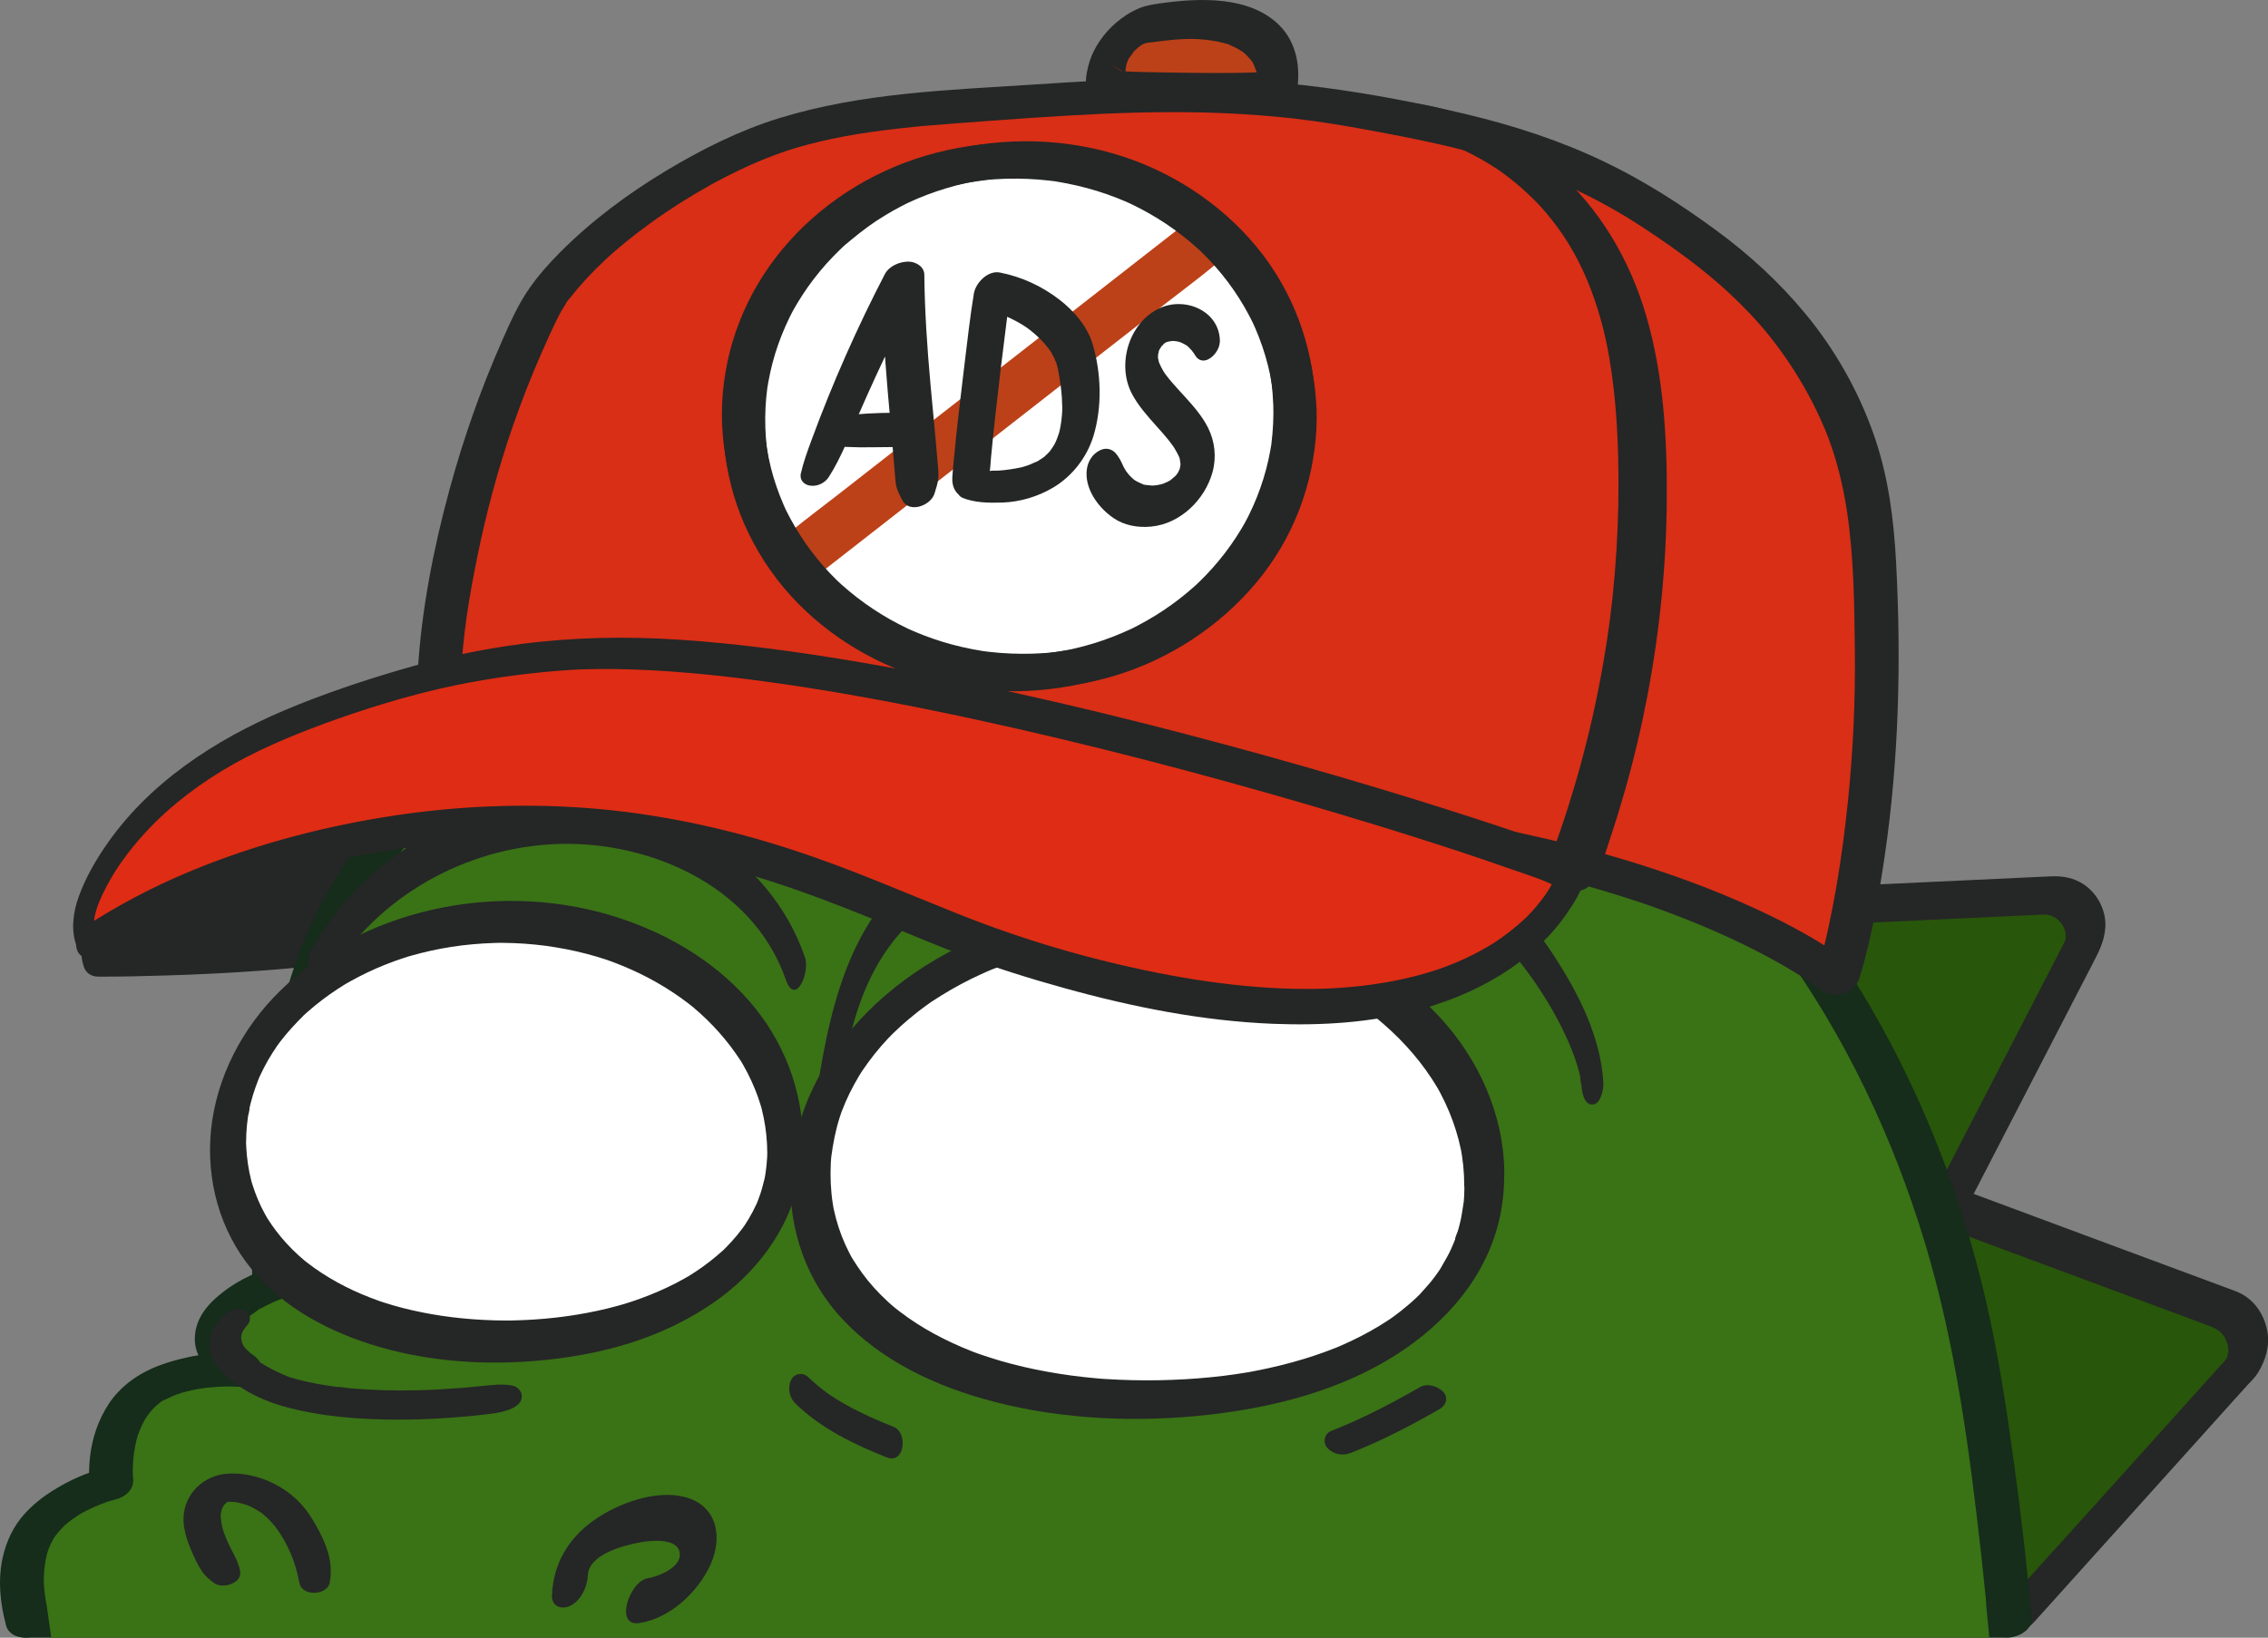
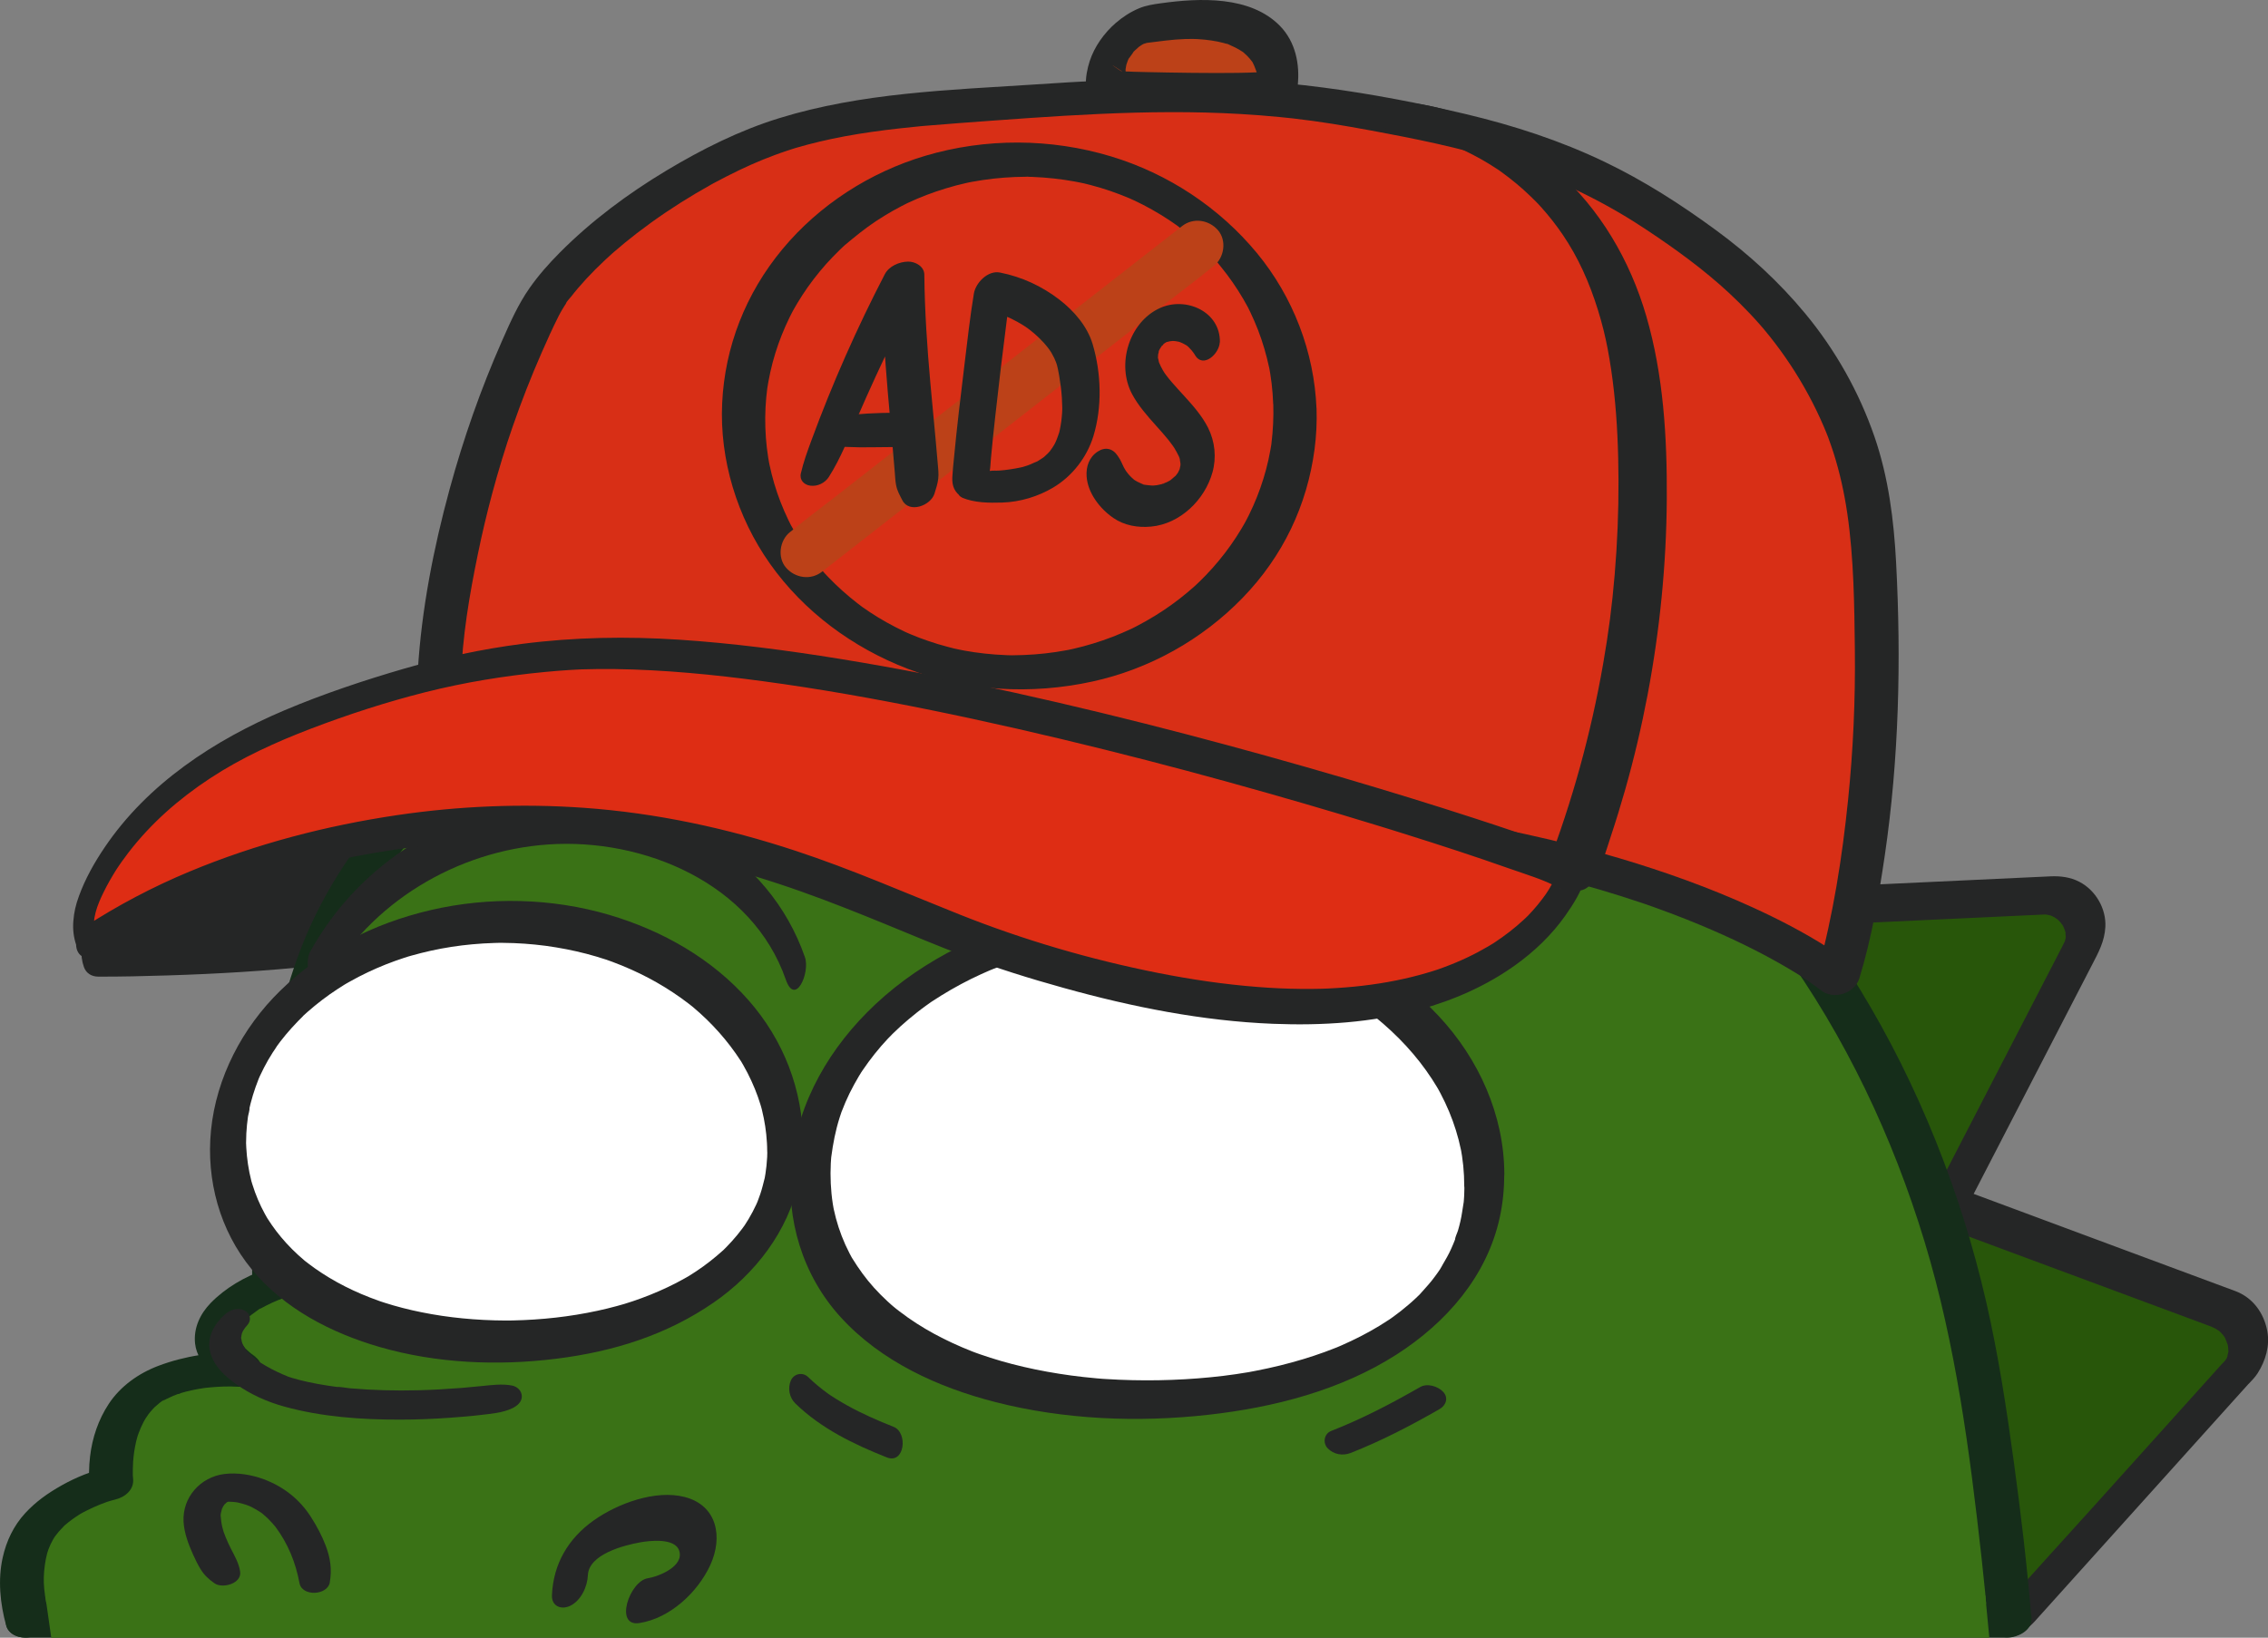
<svg xmlns="http://www.w3.org/2000/svg" id="_layer_2" data-name="layer 2" viewBox="0 0 511.91 369.74">
  <rect x="0" y="0" width="511.91" height="369.74" fill="#808080" stroke="none" />
  <defs>
    <style>
      .cls-1 {
        fill: #152d1a;
      }

      .cls-2 {
        fill: #3a7216;
      }

      .cls-3 {
        fill: #bc4118;
      }

      .cls-4 {
        fill: #d82f16;
      }

      .cls-5 {
        fill: #de2d14;
      }

      .cls-6 {
        fill: #fff;
      }

      .cls-7 {
        fill: #252626;
      }

      .cls-8 {
        fill: #28560a;
      }
    </style>
  </defs>
  <g id="_layer_1-2" data-name="layer 1">
    <g>
      <g>
        <path class="cls-7" d="M77.58,173.15c-18.54,5.13-25.18,7.59-39.32,16.9-5.93,3.91-17.75,20.58-15.87,25.52,0,0,77.38.27,88.11-13.71,3.9-5.09-14.38-33.85-32.92-28.71Z" />
        <path class="cls-7" d="M76.84,168.49c-10.96,3.04-21.7,6.3-31.58,12.06-2.83,1.65-5.6,3.39-8.33,5.18-1.8,1.18-3.31,2.69-4.8,4.23-3.66,3.79-6.74,8.17-9.42,12.7-2.65,4.48-5.63,10.38-3.77,15.66.5,1.43,1.76,2.16,3.21,2.17,5.21.02,10.42-.11,15.62-.27,11.14-.35,22.29-.99,33.38-2.18s21.62-2.52,31.66-6.29c3.68-1.38,7.44-3.28,9.98-6.36,3.65-4.41,1.85-10.65-.47-15.22-2.97-5.85-7.13-11.04-12.13-15.26s-11.33-7.36-18.04-7.28c-1.82.02-3.54.4-5.3.87-1,.27-2,1.61-2.42,2.46-.54,1.08-.85,2.62-.61,3.82.49,2.42,2.11,3.67,4.51,3.03-1.02.27.09,0,.36-.05.36-.07.72-.12,1.08-.17.76-.09,1.52-.13,2.28-.13.31,0,.62.03.93.04-1.06-.03.03.02.32.06.75.1,1.49.25,2.23.44s1.38.4,2.06.64c.3.11.59.22.89.34.17.07.34.14.5.21.87.36-.77-.39.08.04,1.33.68,2.62,1.41,3.85,2.26s2.44,1.8,3.58,2.8c.29.25.57.51.84.76.14.13.28.26.41.39-.68-.63-.27-.27-.13-.12.56.57,1.12,1.14,1.66,1.74,1.95,2.15,3.71,4.47,5.22,6.95.16.26.41.56.5.85-.02-.05-.51-.93-.18-.32.07.14.15.28.23.41.29.53.56,1.07.82,1.62.47,1.01.85,2.03,1.21,3.08.28.8-.23-1.03-.1-.36.04.22.1.43.14.64.06.33.19,1.77.13.69s-.02-.28-.03-.04c-.06.94.21-1.04.13-.73-.03.12-.06.25-.09.37.62-2.01.53-1.32.36-.97-.25.51-.16-.16.48-.72-.19.17-.38.44-.54.65-.44.56.96-.88.4-.4-.14.12-.27.25-.41.38-.55.47-1.14.88-1.74,1.28-.73.49.86-.48.31-.18-.18.1-.35.2-.53.3-.39.22-.79.42-1.2.61-.83.4-1.67.76-2.52,1.09-1.99.77-4.03,1.4-6.08,1.96-.99.27.6-.15-.04.01-.28.07-.56.14-.85.21-.58.14-1.16.28-1.73.41-1.24.28-2.49.55-3.74.79-5.39,1.05-10.83,1.81-16.29,2.42-10.79,1.21-21.65,1.87-32.5,2.26-3.95.14-7.89.24-11.84.3-1.94.03-3.91-.05-5.85.05-.09,0-.17,0-.26,0l3.21,2.17c-.22-.62.29,1.28.17.61-.11-.62.26-.2,0,.66.07-.26.06-.73.06-1,0,1.67-.14.8.02.19.12-.48.36-.97.45-1.46-.23,1.35-.34.87-.13.36.08-.19.16-.38.24-.57.19-.44.39-.87.6-1.3.5-1.02,1.04-2.02,1.61-2.99.3-.51.68-1.01.93-1.54-.58,1.2-.2.32,0,.03.17-.26.34-.52.51-.77.69-1.03,1.41-2.04,2.15-3.03,1.34-1.78,2.76-3.52,4.29-5.14.18-.19.38-.37.54-.57-.85,1.01-.35.35-.11.12.29-.27.57-.54.86-.8.7-.63,1.44-1.19,2.22-1.71,1.17-.77,2.35-1.53,3.54-2.28.6-.38,1.21-.75,1.82-1.12-.13.08-.72.43-.05.03.38-.23.77-.46,1.16-.68,4.15-2.42,8.45-4.53,12.94-6.25,6.08-2.33,12.38-4.07,18.64-5.81,1.01-.28,1.99-1.6,2.42-2.46.54-1.08.85-2.62.61-3.82-.49-2.4-2.11-3.7-4.51-3.03Z" />
      </g>
      <g>
        <path class="cls-8" d="M422.35,278.64c.03.23.04.47.09.71l14.11,72.73c-2.13,1.61-3.52,4.3-3.28,7.47l.24,3.18,20.09,1.57h2.21l48.92-54.36c4.62-4.21,3.07-12.2-2.79-14.38l-62.37-23.18,30.25-58.55c2.83-5.48-1.33-11.97-7.49-11.68l-72.59,3.39c-6.16.29-9.7,7.14-6.37,12.33l38.98,60.79Z" />
        <path class="cls-7" d="M417.87,280.11c.28,2.59.96,5.17,1.45,7.73,1.13,5.8,2.25,11.6,3.38,17.41,2.54,13.09,5.08,26.18,7.62,39.27.58,3.01,1.17,6.02,1.75,9.03l1.98-4.26c-3.06,2.43-4.96,6.1-5.24,9.97-.12,1.65.09,3.29.21,4.94.1,1.33,1.09,2.71,2.52,2.82,6.25.49,12.51.98,18.76,1.46,1.06.08,2.11.15,3.18.15.42,0,.84.03,1.26,0,1.87-.12,3.25-1.18,4.46-2.52.04-.05.08-.09.13-.14.9-.99,1.79-1.99,2.69-2.99l12.88-14.31c5.58-6.2,11.16-12.4,16.74-18.6,4.41-4.9,8.83-9.81,13.24-14.71,1-1.11,2-2.23,3.01-3.34.07-.08.14-.17.22-.25.04-.04-1.07,1.19-.44.53.69-.72,1.37-1.45,1.91-2.29,1.78-2.79,2.78-6.18,2.17-9.49-.76-4.1-3.27-7.57-7.24-9.05-1.52-.57-3.04-1.13-4.56-1.69-6.51-2.42-13.01-4.84-19.52-7.25-7.68-2.86-15.37-5.71-23.05-8.57l-14.17-5.26-.7-.26,1.11,4.69c2.75-5.32,5.5-10.65,8.25-15.97,4.99-9.65,9.97-19.3,14.96-28.95,1.8-3.48,3.6-6.96,5.4-10.45,1.43-2.76,2.79-5.24,2.97-8.48.22-4.15-2.2-8.31-5.89-10.21-2.04-1.05-4.24-1.32-6.49-1.22s-4.72.22-7.09.33c-9.98.47-19.95.93-29.93,1.4s-19.37.9-29.06,1.36c-2,.09-4,.16-6,.28-8.33.49-15.32,9.2-12.45,17.42.71,2.02,2.31,4.04,3.46,5.84l6.19,9.65c5.86,9.13,11.71,18.26,17.57,27.4,4.16,6.49,8.33,12.98,12.49,19.47.21.33.43.67.64,1,.53.82,2,1.07,2.86,1,1.17-.09,2.52-.73,3.37-1.54,1.77-1.7,2.61-3.97,1.23-6.13-2.91-4.54-5.83-9.09-8.74-13.63-5.75-8.96-11.5-17.92-17.24-26.89-4.09-6.38-8.19-12.77-12.28-19.15-.24-.37-.46-.76-.72-1.12.8,1.09.22.36.05.01-.18-.38-.3-.77-.46-1.16-.09-.22-.09-.68,0,.12-.02-.2-.06-.39-.09-.59s-.03-.39-.04-.59c0-.18.14-.93,0-.34s.16-.6.17-.75c.04-.57-.36.8-.11.28.08-.17.14-.36.22-.54s.18-.34.26-.52c.24-.56-.6.78-.19.34.12-.13.25-.31.34-.47.3-.51-.88.81-.22.23.14-.12.3-.26.43-.39.6-.57-.26.25-.38.26.07,0,.42-.25.51-.31.69-.47-.23.18-.33.12.21.12.9-.51,1.17-.38-.14-.06-.86.09-.21.06.22,0,.43-.04.65-.06.11,0,.23-.01.34-.02.78-.04,1.56-.07,2.34-.11l24.96-1.17c10.44-.49,20.88-.97,31.33-1.46l10.51-.49c.87-.04,1.75-.08,2.62-.12.15,0,.31-.01.46-.02,0,0,.02,0,.02,0-.19.01.83-.02.13-.02-.55,0,.14.02.28.04.16.03,1.36.28.91.16-.5-.13.12.05.24.11.23.11.46.22.69.34.28.16,1.07.81.44.24.3.27.59.54.86.84.2.23.78,1.1.35.35.25.43.47.88.64,1.36.07.19.12.38.18.57.1.29-.01.56-.03-.12,0,.35.08.71.1,1.06,0,.15-.04.81.01.23s-.02.09-.05.23c-.04.2-.12.42-.14.62-.04.49.35-.77,0-.03-.27.56-.54,1.11-.83,1.67l-4.1,7.93c-4.74,9.18-9.49,18.36-14.23,27.54-3.6,6.97-7.2,13.94-10.8,20.9-.19.37-.39.75-.58,1.12-.7,1.36-.65,4.03,1.11,4.69,8.46,3.14,16.91,6.28,25.37,9.43,11.41,4.24,22.81,8.48,34.22,12.71.9.34,1.81.66,2.71,1.01.31.12.62.25.92.4.24.12,1.46.99.7.35.44.37.86.78,1.22,1.23.18.22.34.46.5.7-.5-.71-.19-.32-.1-.12.22.53.44,1.05.63,1.59.08.22.1.69-.02-.17.04.28.1.56.12.85.02.24.02.48.04.71.09,1.04.15-.59.01.19-.02.09-.34,1.36-.3,1.4-.16-.15.39-.97-.04-.03-.05.11-.49.99-.09.23s-.08.09-.17.2c-.19.26-.85,1.15.1-.07-.33.42-.82.86-1.14,1.21-.16.17-.31.34-.46.52l-2.77,3.08c-8.38,9.31-16.75,18.62-25.13,27.92-6.74,7.49-13.57,14.9-20.22,22.47-.11.12-.22.24-.33.36l4.27-2.52c-.27,0-2.08-.18-2.18,0,0,0,1.5.1.89.03-.16-.02-.32-.02-.48-.04l-4.27-.33-12.17-.95c-1-.08-2-.16-3-.23l2.52,2.82c-.08-1.06-.18-2.11-.24-3.17-.02-.28-.02-.55-.03-.83,0,.42-.04.22.02-.09s.14-.62.19-.93c.08-.48-.33.59.06-.11.07-.13.57-1.03.18-.42s.26-.31.28-.35c.46-.63-.01.18-.2.2.1,0,.7-.61.79-.68,1.09-.86,2.27-2.8,1.98-4.26-1.61-8.3-3.22-16.6-4.83-24.9l-7.59-39.14c-.6-3.1-1.44-6.25-1.78-9.4-.26-2.36-2.63-3.4-4.76-2.63s-4.48,3.05-4.2,5.56Z" />
      </g>
      <g>
        <path class="cls-2" d="M453.59,365.9c-.89-10.81-2.33-23.69-4.7-40.3-3.94-27.67-8.8-50.19-22.77-80.19-8.59-18.46-22.96-40.03-32.48-48.2-31.83-45.63-84.44-75.45-143.95-75.45-12.19,0-24.09,1.25-35.58,3.63-45.09,7.9-115.32,31.91-139.3,84.32-14.43,31.55-12.93,80.19-12.93,80.19,0,0-7.23,2.48-10.87,6.73-6.21,7.24,3.1,12.68,3.1,12.68,0,0-14.41-.92-22.25,5.69-8.28,6.98-6.73,19.92-6.73,19.92,0,0-14.49,3.36-18.63,13.45-2.17,5.29-1.91,11.72-.27,17.54" />
        <path class="cls-1" d="M458.46,364.8c-.95-11.55-2.32-23.06-3.89-34.54-1.66-12.17-3.51-24.33-6.26-36.31-5.68-24.73-15.26-48.88-28.47-70.55-5.75-9.43-12.09-18.84-19.92-26.69-.68-.68-1.36-1.38-2.11-1.99-.61-.5.45.78-.11-.17-.12-.21-.29-.41-.43-.61-.46-.65-.93-1.31-1.41-1.96-1.64-2.24-3.33-4.45-5.07-6.61-3.54-4.39-7.28-8.62-11.2-12.68-15.41-15.98-33.86-29.06-54.02-38.35s-43.95-15.15-67.11-16.23c-13.88-.65-27.84.35-41.5,2.88-8.74,1.61-17.44,3.35-26.05,5.56-18.92,4.87-37.54,11.44-54.98,20.28s-35.21,20.84-48.72,36.09c-6.57,7.41-12.23,15.73-16.48,24.68-4.61,9.71-7.47,20.24-9.51,30.76-3.11,16.05-4.41,32.55-4.31,48.89,0,.91.01,1.81.04,2.72l2.83-3.32c-4.49,1.55-8.93,4.13-12.24,7.54-2.39,2.46-3.88,5.67-3.51,9.13.27,2.53,1.78,4.66,3.47,6.45,1.1,1.17,2.37,2.07,3.75,2.88l3.37-7.18c-6.3-.39-12.94.66-18.82,2.87-4.47,1.68-8.59,4.58-11.24,8.59-2.35,3.57-3.73,7.63-4.23,11.88-.28,2.36-.33,4.82-.05,7.19l4.05-4.76c-3.57.84-7.14,2.27-10.33,4.06s-5.92,3.72-8.32,6.33c-2.61,2.84-4.24,6.27-5.07,10.02-1.12,5.01-.58,10.43.78,15.33.65,2.35,3.56,3.12,5.7,2.56,1.95-.51,4.73-2.31,4.05-4.76-.55-2-.96-4.03-1.16-6.1-.16-1.65-.13-3.38.14-5.32.12-.92.3-1.82.54-2.72.11-.43.38-1.17.75-1.97.3-.65.65-1.26,1.02-1.86-.37.6-.19.29.09-.08.24-.32.49-.63.74-.93.42-.49.89-.93,1.32-1.41.34-.37-.31.32-.32.29,0-.02.47-.41.44-.39.26-.22.52-.44.79-.65.49-.39,1-.76,1.52-1.11.27-.19.55-.37.83-.55.18-.12,1.26-.78.53-.33s.12-.06.29-.15c.27-.15.55-.29.83-.43.53-.27,1.06-.52,1.61-.77.94-.42,1.9-.81,2.88-1.16.21-.07.41-.14.62-.22.11-.04-1.4.45-.47.16.32-.1.64-.2.96-.29.3-.09.6-.17.9-.24,2.26-.53,4.35-2.26,4.05-4.76-.01-.12-.03-.23-.03-.35s-.02-.24-.03-.36c-.07-.85,0,.63,0,.26,0-1.13-.01-2.25.07-3.38.11-1.53.34-3.06.69-4.55.06-.23.12-.47.18-.7.03-.13.2-.75.05-.22-.17.62.11-.32.12-.36.06-.19.13-.38.2-.57.32-.87.7-1.73,1.13-2.55.2-.38.42-.74.63-1.11-.55.94.27-.37.42-.56.3-.4.62-.78.96-1.15.15-.17.31-.33.47-.49.65-.67-.66.49.16-.14.3-.23,1.73-1.62,2.08-1.5-.1-.04-.89.48-.24.14.24-.12.48-.26.72-.38.48-.24.98-.47,1.47-.68.45-.19.91-.36,1.36-.53.6-.23.1.2-.35.11.1.02.56-.17.62-.19.91-.27,1.84-.5,2.78-.7.84-.18,1.7-.33,2.55-.45.24-.03.49-.05.72-.1-.06.01-1.31.14-.48.06.45-.05.9-.09,1.35-.13,1.98-.17,4-.26,5.99-.13,1.82.11,4.41-1.14,5.13-2.92s-.14-3.3-1.76-4.26c1.8,1.06.31.18-.14-.17-.35-.27-.69-.55-1.01-.85-.15-.14-.29-.28-.44-.42-.76-.73.36.53-.04-.03-.31-.44-.66-.84-.94-1.31-.12-.2-.21-.43-.34-.62-.17-.38-.14-.29.11.27-.06-.15-.11-.3-.15-.46-.06-.24-.11-.48-.17-.72-.03-.16-.05-.33-.07-.49.01.59.02.67.02.24.03-.27.03-.53.08-.8.03-.18.07-.37.11-.55-.16.52-.17.57-.02.14.15-.3.4-.69.49-1.01.15-.26.11-.2-.13.17.14-.21.29-.41.45-.6.26-.32.53-.62.81-.92.82-.84-.47.32.25-.24.63-.49,1.25-.99,1.91-1.44.3-.2.78-.65,1.13-.72-.56.32-.69.4-.38.22.14-.08.28-.16.42-.23,1.61-.88,3.29-1.68,5.02-2.28,1.18-.41,2.87-1.94,2.83-3.32-.36-11.97.44-24.08,1.85-35.96.61-5.12,1.38-10.23,2.35-15.29.5-2.6,1.05-5.2,1.67-7.78.31-1.29.64-2.58.98-3.86.16-.58.31-1.16.48-1.74.08-.29.16-.58.25-.87.04-.15.4-1.36.16-.57,1.48-4.9,3.25-9.71,5.45-14.34,1.03-2.17,2.14-4.29,3.33-6.37.57-.99,1.15-1.97,1.75-2.94.31-.51.64-1.01.96-1.51.57-.9-.36.51.03-.04.22-.31.42-.63.63-.95,2.68-3.96,5.64-7.72,8.81-11.29,1.6-1.79,3.25-3.53,4.95-5.23.78-.77,1.56-1.53,2.36-2.29.24-.23.47-.46.72-.68-.9.8-.05.05.11-.1.49-.44.98-.89,1.47-1.32,7.33-6.48,15.34-12.17,23.73-17.19.48-.29.95-.6,1.45-.86-1.24.65.37-.21.66-.38,1.17-.67,2.34-1.33,3.52-1.97,2.16-1.18,4.35-2.33,6.56-3.43,4.39-2.2,8.86-4.25,13.38-6.17s8.97-3.65,13.53-5.29c1.02-.37,2.04-.73,3.07-1.08.51-.18,1.02-.35,1.53-.53.31-.1.61-.21.92-.31.52-.18.41-.14-.35.12.2-.07.41-.13.61-.2,2.17-.71,4.34-1.4,6.53-2.07,8.4-2.55,16.92-4.73,25.52-6.53,4.43-.93,8.88-1.76,13.33-2.57,1.7-.31,3.41-.59,5.12-.85.78-.12,1.56-.23,2.35-.34.47-.06.94-.13,1.41-.19.24-.03,1.45-.18.56-.07,3.49-.41,6.98-.72,10.49-.92,6.41-.37,12.83-.39,19.24-.06,1.43.07,2.87.16,4.3.27.32.02.65.05.97.08.79.06-1.15-.11.11,0,.77.07,1.55.14,2.32.22,2.82.29,5.64.65,8.44,1.07,5.54.84,11.05,1.96,16.48,3.33,2.69.68,5.37,1.43,8.02,2.24.14.04,1.35.42.33.1.24.08.48.15.72.23.72.23,1.43.46,2.15.7,1.31.44,2.61.89,3.91,1.36,10.29,3.71,20.23,8.39,29.65,13.96.53.31,1.06.63,1.59.95,1.05.64-.71-.45.34.21.31.2.63.39.94.59,1.15.72,2.29,1.45,3.43,2.2,2.27,1.49,4.5,3.04,6.69,4.63,4.38,3.19,8.62,6.58,12.69,10.15s7.98,7.33,11.7,11.27c.85.89,1.68,1.8,2.51,2.71s-.51-.58.3.33c.25.28.49.55.74.83.49.55.98,1.11,1.46,1.67,1.77,2.06,3.49,4.15,5.17,6.29s3.31,4.31,4.88,6.52c1.41,1.97,3.15,3.47,4.83,5.2.34.35.68.71,1.01,1.07.11.12.8.89.14.14.14.16.28.31.42.47.87.99,1.73,2,2.56,3.02,1.69,2.07,3.31,4.2,4.87,6.36,14.61,20.17,25.29,42.81,32.47,66.49,7.03,23.18,10.19,47.46,12.86,71.47.56,5.01,1.05,10.03,1.46,15.06.08.98,1.21,1.9,2.01,2.26,1.07.49,2.56.59,3.69.29,2.34-.61,4.26-2.2,4.05-4.76h0Z" />
      </g>
      <path class="cls-1" d="M5.76,369.72h11.96c4.67,0,9.34,0,14.01,0h18.53c7.48,0,14.95,0,22.43,0,8.57,0,17.13,0,25.7,0,9.45,0,18.9,0,28.35,0h190.89c9.8,0,19.61,0,29.41,0,9.02,0,18.04,0,27.06,0,8.03,0,16.06,0,24.09,0h20.5c5.43,0,10.85,0,16.28,0h18.14c2.13,0,5.26-1.47,5.42-3.91s-2.21-3.73-4.42-3.73h-11.96c-4.67,0-9.34,0-14.01,0h-18.53c-7.48,0-14.95,0-22.43,0-8.57,0-17.13,0-25.7,0-9.45,0-18.9,0-28.35,0h-190.89c-9.8,0-19.61,0-29.41,0-9.02,0-18.04,0-27.06,0-8.03,0-16.06,0-24.09,0h-20.5c-5.43,0-10.85,0-16.28,0H6.76c-2.13,0-5.26,1.47-5.42,3.91s2.21,3.73,4.42,3.73h0Z" />
      <path class="cls-7" d="M304.85,328.03c6.96-2.73,13.6-6.19,20.08-9.91,1.45-.83,2.07-2.55.8-3.9-1.19-1.26-3.58-1.99-5.19-1.07-6.48,3.72-13.11,7.18-20.08,9.91-1.6.63-1.95,2.69-.8,3.9,1.34,1.42,3.41,1.77,5.19,1.07h0Z" />
      <path class="cls-7" d="M179.53,316.86c5.78,5.64,13.21,9.23,20.63,12.17,4.04,1.6,4.83-5.59,1.54-6.9-3.56-1.41-7.07-2.94-10.42-4.8-.83-.46-1.65-.94-2.46-1.44-.38-.24-.76-.48-1.13-.72-.19-.12-.37-.25-.56-.37.34.23-.23-.16-.28-.2-1.57-1.13-3.05-2.36-4.44-3.71-1.23-1.19-3.21-.79-3.9.77-.77,1.75-.34,3.88,1.02,5.2h0Z" />
      <path class="cls-7" d="M50.81,296.71c-2.36,2.06-4.2,5.19-3.4,8.43s3.35,5.56,5.86,7.34c3.32,2.35,7.04,4.02,10.95,5.09,8.41,2.32,17.39,2.95,26.08,2.93,3.75,0,7.49-.15,11.23-.42,2.33-.17,4.67-.35,6.99-.63s4.92-.47,7.08-1.5c1.09-.52,2.23-1.42,2.18-2.76-.04-1.23-1.05-2.17-2.25-2.39-2.26-.42-4.55-.1-6.81.12-.78.08-1.55.15-2.33.22-.46.04-.91.09-1.37.13-.3.03-.6.06-.9.08.42-.03.36-.03-.17.01-3.17.25-6.34.43-9.52.51-5.13.13-10.27,0-15.38-.44-.95-.08-2-.34-2.96-.3,1.08-.04.37.05.05,0-.24-.03-.49-.06-.73-.1-.47-.06-.93-.13-1.4-.2-1.54-.24-3.08-.51-4.6-.85-1.15-.25-2.3-.54-3.43-.88-.41-.12-.81-.28-1.21-.39.3.08,1.05.4.4.14-.49-.2-.99-.4-1.48-.62-1.67-.74-3.3-1.58-4.84-2.56-.84-.54-2.47-1.86-3-2.5-.88-1.07-1.28-1.94-1.41-2.99-.06-.48-.09.57,0-.29.02-.19.16-.86.15-.83.26-.74.73-1.33,1.24-1.9.98-1.09.7-2.63-.62-3.29-1.51-.76-3.2-.21-4.39.83h0Z" />
-       <path class="cls-7" d="M187.99,257.16c2.62-17.83,4.06-36,17.76-49.25,8.31-8.03,19.24-13.3,29.87-17.53,9.67-3.85,19.79-6.57,30.16-7.57,30.98-2.98,59.96,11.25,78.46,35.9,3.66,4.87,6.86,10.09,9.39,15.64.9,1.98,1.7,3.98,2.33,6.06.28.94.56,1.88.75,2.84-.2-1,.29,2.93.18,1.12.09,1.46.37,5,2.5,5,2,0,2.58-3.64,2.5-5-.62-10.26-5.53-19.94-11.03-28.42-7.84-12.08-18.22-22.6-30.42-30.29-14.45-9.11-31.43-13.74-48.51-13.24-22.47.67-47.73,9.24-65.1,23.65s-20.47,36.68-23.66,58.43c-.22,1.53-.2,5.53,1.75,6.15,2.04.65,2.85-1.94,3.08-3.49h0Z" />
      <path class="cls-7" d="M73.48,222.04c10.04-18.27,29.58-29.96,50.25-31.39,21.58-1.49,46.08,8.77,53.63,30.5,2.14,6.16,5.54-1.54,4.32-5.05-8.18-23.55-32-36.57-56.27-35.55-23.12.98-44.34,14.17-55.46,34.41-1.53,2.78.84,11.98,3.54,7.07h0Z" />
      <g>
        <path class="cls-6" d="M177.26,258.6c0,27.86-29.44,44.24-64.16,44.24s-61.57-16.38-61.57-44.24,28.14-50.45,62.86-50.45,62.86,22.59,62.86,50.45Z" />
        <path class="cls-7" d="M173.21,259.24c0,1.33-.07,2.65-.21,3.97-.06.59-.14,1.19-.23,1.78-.05.29-.09.58-.15.88-.03.14-.06.29-.08.43-.1.62.23-.97.07-.37-.31,1.22-.6,2.44-1,3.63-.18.54-.38,1.08-.59,1.62-.1.27-.22.53-.32.8-.2.52.28-.62.24-.57-.1.16-.16.35-.24.52-.52,1.12-1.1,2.22-1.73,3.28-.29.49-.6.98-.91,1.45-.08.12-.16.24-.24.36-.3.47.39-.55.35-.51-.21.25-.39.55-.59.81-.75,1.01-1.55,1.98-2.39,2.91-.39.43-.79.86-1.2,1.28-.21.21-.42.42-.62.62-.81.81.67-.59-.17.16-1.92,1.73-3.95,3.33-6.11,4.76-.52.35-1.05.68-1.58,1.01-.73.46.67-.38-.08.05-.32.19-.64.37-.97.55-1.22.69-2.46,1.33-3.73,1.93-2.57,1.22-5.22,2.28-7.92,3.19-.65.22-1.31.43-1.97.63.71-.22.02,0-.29.08-.45.13-.9.26-1.35.38-1.43.39-2.87.74-4.31,1.05-6.26,1.36-12.66,2.05-19.05,2.19-.39,0-.77.01-1.16.02.6,0-.35,0-.52,0-.84,0-1.67-.02-2.51-.04-1.64-.04-3.29-.13-4.92-.25-3.1-.23-6.2-.6-9.27-1.14s-5.81-1.16-8.66-1.98c-.65-.19-1.3-.38-1.94-.59-.32-.1-.64-.21-.95-.31-.43-.14.12.04.17.06-.21-.07-.42-.15-.63-.22-1.33-.47-2.65-.99-3.95-1.54-2.45-1.05-4.84-2.25-7.12-3.62-1.12-.67-2.22-1.39-3.29-2.14-.49-.34-.96-.7-1.44-1.06-.23-.18-.46-.37-.7-.54-.36-.26.19.16.21.18-.15-.12-.3-.25-.45-.37-1.9-1.6-3.68-3.36-5.27-5.27-.75-.9-1.46-1.83-2.13-2.8-.32-.46-.62-.94-.93-1.4-.25-.37.17.27.17.28-.09-.16-.19-.32-.29-.48-.16-.28-.32-.57-.48-.85-1.15-2.1-2.09-4.32-2.8-6.61-.09-.27-.16-.55-.25-.82-.23-.76.17.72-.01-.06-.15-.61-.29-1.22-.42-1.84-.25-1.26-.44-2.53-.57-3.8-.06-.6-.11-1.21-.14-1.81-.02-.31-.02-.61-.04-.92-.04-.51,0,.4,0,.4-.03-.25,0-.52,0-.78,0-1.29.07-2.58.2-3.86.06-.61.13-1.22.22-1.82s.41-1.47.36-2.1c0,0-.22.99-.09.48.04-.15.06-.3.1-.45.07-.3.14-.59.21-.89.16-.64.34-1.27.53-1.9.38-1.26.83-2.49,1.31-3.72.05-.13.14-.28.17-.42,0-.04-.46,1.04-.23.53.13-.28.25-.56.38-.83.28-.6.57-1.19.87-1.78.61-1.18,1.27-2.33,1.99-3.45.33-.52.72-1.01,1.02-1.55.02-.03-.66.91-.32.46.09-.12.18-.25.27-.38.24-.34.49-.67.74-1,1.64-2.14,3.46-4.1,5.38-5.99.39-.38-.33.32-.33.31.03-.09.28-.26.35-.33.24-.22.48-.43.72-.65.53-.47,1.06-.92,1.61-1.37,1.1-.9,2.23-1.77,3.39-2.59s2.31-1.55,3.48-2.29c.43-.27-.26.15-.28.17.19-.11.39-.23.58-.34.29-.17.59-.34.88-.5.64-.36,1.3-.71,1.95-1.05,2.63-1.36,5.35-2.54,8.13-3.54.67-.24,1.34-.47,2.01-.69.4-.13.79-.25,1.19-.38.46-.15-.13.04-.18.06.23-.07.46-.13.69-.2,1.46-.41,2.92-.78,4.4-1.11,3.09-.68,6.22-1.16,9.37-1.45,1.65-.15,3.3-.25,4.96-.3.39-.01.77-.02,1.16-.03.71-.01-.19,0,.52,0,.9,0,1.8.02,2.7.06,3.21.13,6.41.44,9.58.97s6.1,1.19,9.07,2.07c.69.2,1.37.42,2.05.64s-.31-.12.39.13c.39.14.78.28,1.17.42,1.42.53,2.83,1.1,4.21,1.72,2.65,1.18,5.23,2.54,7.7,4.06,1.23.76,2.43,1.56,3.61,2.4.54.38,1.07.78,1.59,1.18.26.2.52.4.77.6.05.04.48.38.12.09s.17.14.24.2c4.17,3.51,7.79,7.55,10.75,12.13.42.65-.28-.49.11.17.15.26.31.53.46.79.33.58.64,1.16.95,1.75.6,1.17,1.15,2.37,1.65,3.59s.9,2.36,1.27,3.57c.09.29.17.58.26.87-.24-.81-.03-.12.06.27.16.64.3,1.28.43,1.93.24,1.2.42,2.41.55,3.62.07.66.12,1.33.16,1.99.02.31.02.62.04.93.04.51,0-.39,0-.39.02.2,0,.43,0,.62,0,1.1.07,2.22.85,3.1.66.75,1.79,1.15,2.77.96,2.28-.45,4.5-2.93,4.49-5.33-.04-11.94-4.42-23.17-12.3-32.14-8.27-9.41-19.48-15.74-31.41-19.27-12.96-3.83-27.16-4.16-40.31-1.1s-24.58,9.03-33.98,18.2c-8.56,8.35-14.46,19.61-15.64,31.57-1.1,11.23,1.99,22.58,9.19,31.33,7.33,8.91,17.94,14.37,28.86,17.54,12.8,3.71,26.66,4.3,39.85,2.66s25.06-5.46,35.53-12.67c9.36-6.45,16.87-16.13,19.22-27.4.6-2.89.99-5.77,1-8.72,0-2.07-1.09-4.56-3.62-4.06-2.29.45-4.48,2.93-4.49,5.33Z" />
      </g>
      <g>
        <path class="cls-6" d="M335.07,266.36c0,32.15-35.09,49.58-77.09,49.58s-75.02-17.44-75.02-49.58,34.05-58.21,76.06-58.21,76.06,26.06,76.06,58.21Z" />
        <path class="cls-7" d="M330.54,267.68c0,.75-.02,1.5-.06,2.25-.02.34-.04.69-.07,1.03-.02.2-.03.39-.05.59-.06.79.1-.58,0-.07-.25,1.41-.4,2.83-.73,4.23-.16.69-.33,1.37-.53,2.04-.18.64-.65,1.47-.68,2.12,0,.02.34-.9.16-.45-.07.17-.13.35-.2.52-.12.3-.24.6-.36.9-.28.68-.59,1.35-.91,2.01-.61,1.24-1.37,2.39-2,3.61.68-1.31.13-.21-.08.1-.18.27-.36.53-.55.8-.43.6-.87,1.2-1.33,1.78-.91,1.14-1.92,2.18-2.87,3.28-.04.05.84-.83.43-.45-.14.13-.27.27-.4.4-.24.23-.48.47-.72.69-.56.53-1.13,1.04-1.72,1.54-1.12.96-2.27,1.87-3.47,2.73-.32.23-.65.46-.98.69-.73.52,1.03-.67-.02,0-.68.44-1.37.88-2.06,1.31-2.75,1.67-5.62,3.13-8.57,4.42-.35.15-.7.3-1.05.45-.6.26.86-.33.25-.1-.15.06-.31.12-.46.18-.82.33-1.66.64-2.49.95-1.6.58-3.21,1.12-4.84,1.61-3.5,1.06-7.06,1.93-10.65,2.62-.42.08-.83.16-1.25.24-.18.03-.36.06-.54.1.92-.17.26-.04.07-.01-.97.16-1.94.32-2.92.46-1.86.27-3.72.5-5.59.68-3.91.39-7.84.61-11.77.68s-7.95-.02-11.91-.27c-.25-.02-.51-.03-.76-.05.17.01.76.06-.05,0-.44-.04-.88-.07-1.32-.11-1-.09-1.99-.19-2.99-.3-1.83-.2-3.66-.45-5.48-.74-3.56-.56-7.1-1.28-10.59-2.19-1.65-.43-3.28-.9-4.9-1.42-.79-.25-1.58-.52-2.37-.79-.36-.13-.72-.26-1.09-.39-.21-.07-.41-.15-.61-.23.52.19.26.1-.1-.04-5.8-2.29-11.37-5.19-16.32-9-.27-.21-.53-.41-.8-.62-.15-.12-.89-.74-.5-.4.42.36-.48-.42-.59-.51-.28-.25-.56-.5-.84-.76-1.06-.98-2.08-2.01-3.05-3.08-1.84-2.04-3.44-4.26-4.88-6.6-.36-.59.04.08.09.17-.09-.16-.18-.32-.27-.47-.15-.28-.3-.56-.45-.84-.33-.64-.65-1.3-.95-1.96-.58-1.29-1.09-2.61-1.53-3.96s-.79-2.68-1.08-4.04c-.04-.18-.07-.37-.11-.55,0,.01.13.76.06.31-.05-.33-.11-.66-.17-.99-.12-.76-.21-1.53-.29-2.29-.15-1.53-.22-3.07-.22-4.6,0-.75.02-1.51.06-2.26.02-.35.04-.7.07-1.05.01-.15.03-.3.04-.45.07-.99-.08.62,0,.04.39-3,.96-5.95,1.88-8.84.12-.38.25-.75.37-1.12.25-.77-.35.9.05-.15.28-.74.58-1.47.89-2.2.59-1.37,1.25-2.71,1.97-4.02.36-.66.73-1.31,1.12-1.96.1-.16.76-1.17.3-.5s.37-.56.49-.74c.86-1.27,1.77-2.5,2.72-3.7s1.99-2.39,3.06-3.53c.3-.32,1.31-1.06.16-.18.29-.22.53-.53.78-.78.61-.59,1.22-1.18,1.85-1.75,1.2-1.08,2.43-2.12,3.7-3.12.64-.51,1.3-1,1.96-1.48.31-.23.62-.45.94-.67.18-.13.36-.25.54-.38.54-.39-1.09.72-.14.1,2.88-1.9,5.86-3.63,8.96-5.16.73-.36,1.46-.7,2.2-1.04.42-.19.85-.38,1.28-.57.16-.07.32-.14.48-.21.04-.02,1.09-.46.39-.17-.64.27.56-.22.73-.29.44-.17.88-.34,1.33-.51.89-.34,1.79-.66,2.69-.96,3.46-1.18,7-2.14,10.58-2.89.92-.19,1.83-.36,2.75-.54.67-.13-.71.11-.04,0,.19-.03.37-.06.56-.09.56-.09,1.12-.18,1.68-.26,1.96-.28,3.93-.5,5.9-.66,3.91-.32,7.84-.41,11.76-.27.98.03,1.95.08,2.92.15.11,0,.92.07.42.03-.45-.03.19.02.23.02.58.05,1.15.1,1.73.16,1.9.19,3.79.43,5.67.73,3.73.59,7.42,1.41,11.05,2.45,1.79.51,3.57,1.08,5.33,1.71.39.14.78.28,1.17.43-.7-.26.32.13.53.21.88.34,1.75.7,2.61,1.07,6.31,2.72,12.3,6.21,17.67,10.5.3.24.59.48.88.72-.7-.57.32.28.45.39.6.52,1.2,1.06,1.79,1.61,1.19,1.11,2.35,2.27,3.45,3.47,2.12,2.31,4.06,4.78,5.77,7.4.39.59.76,1.19,1.12,1.79.1.17.2.35.31.52.29.48-.31-.6-.06-.1.18.36.39.7.57,1.05.72,1.36,1.38,2.76,1.97,4.18,1.14,2.74,2.03,5.58,2.63,8.48.04.19.08.39.12.58-.18-.87-.06-.33-.03-.13.05.34.11.68.17,1.03.11.74.2,1.48.28,2.22.15,1.5.22,3,.22,4.51,0,2.4,2.65,3.44,4.67,2.78,2.32-.76,4.39-2.87,4.38-5.43-.04-13.32-5.77-25.98-14.79-35.65-10.1-10.83-23.58-18.05-37.75-21.98-15.99-4.44-33.14-4.65-49.32-1.08-14.68,3.24-29.06,10.04-40.09,20.38-10.16,9.52-17.5,21.92-18.94,35.93-1.3,12.63,2.49,25.26,11.08,34.7,9.14,10.03,22.01,15.88,34.96,19.19,15.53,3.97,32.16,4.64,48.06,2.86,14.74-1.65,29.86-5.52,42.46-13.6,11.22-7.19,20.41-17.66,23.3-30.96.7-3.2,1.01-6.51,1.02-9.79,0-2.4-2.66-3.44-4.67-2.78-2.34.76-4.37,2.86-4.38,5.43Z" />
      </g>
      <g>
        <path class="cls-4" d="M99.14,153.31s1.03-39.32,22.25-82.78c4.06-8.32,18.68-22.83,40.87-34.15,19.99-10.19,36.78-11.28,70.36-13.45,24.18-1.56,47.03-3.04,77.09,2.59,20.45,3.83,41.98,7.86,65.19,23.28,10.9,7.24,27.8,18.76,38.8,40.36,9.04,17.73,9.46,33.15,9.83,56.39.7,44.35-8.8,75.28-8.8,75.28,0,0-31.82-26.39-110.2-34.92-69.02-7.52-101.41-30.01-145.39-35.18-40.83-4.8-60.02,2.59-60.02,2.59Z" />
        <path class="cls-7" d="M104.06,153.36c.26-9.48,1.9-19.05,3.81-28.32.94-4.59,2.03-9.16,3.24-13.69,1.39-5.16,2.98-10.37,4.59-15,1.97-5.68,4.16-11.28,6.58-16.79,1.2-2.74,2.44-5.49,3.79-8.17.27-.53.55-1.05.86-1.56.16-.26.32-.52.48-.78.1-.15.19-.3.29-.44.29-.44.22-.85-.06.08.17-.57.9-1.24,1.26-1.71.52-.68,1.07-1.34,1.62-1.99,1.22-1.43,2.5-2.8,3.82-4.13.71-.71,1.43-1.41,2.17-2.1.36-.34.73-.68,1.1-1.01.21-.19.42-.38.63-.57.19-.17.99-.86.15-.14,1.75-1.51,3.53-2.98,5.36-4.39,4.24-3.26,8.68-6.25,13.28-8.98,1.15-.68,2.31-1.35,3.48-2,.06-.04,1.37-.75.49-.27.27-.15.54-.29.81-.43.75-.4,1.5-.79,2.26-1.18,1.82-.93,3.67-1.82,5.54-2.65,1.73-.77,3.49-1.48,5.27-2.14.87-.32,1.75-.64,2.64-.93.42-.14.83-.28,1.25-.41.23-.07.47-.15.7-.22,1.2-.38-.98.29-.02,0,3.68-1.08,7.41-1.96,11.18-2.66,4.1-.76,8.24-1.33,12.39-1.79,1.11-.12,2.22-.24,3.33-.35.3-.03.6-.06.9-.09.91-.09-.1,0-.24.02.73-.09,1.48-.13,2.22-.2,2.47-.21,4.93-.41,7.4-.59,21.06-1.54,42.28-3.28,63.4-2.04,2.89.17,5.78.39,8.66.67.59.06,1.18.12,1.77.18.45.05.89.09,1.34.14-.2-.02-.84-.1.1.01,1.52.18,3.05.37,4.57.58,5.67.78,11.3,1.82,16.92,2.89,4.88.93,9.74,1.92,14.57,3.09,2.43.59,4.84,1.21,7.24,1.9,1.16.33,2.32.67,3.47,1.03.65.2,1.29.4,1.94.61.26.08.52.17.78.25.15.05,1.42.48,1,.33-.61-.21.67.24.62.22.26.09.52.18.78.28.66.24,1.31.48,1.96.72,1.32.5,2.64,1.02,3.94,1.56,2.56,1.06,5.09,2.2,7.58,3.42,2.75,1.35,5.46,2.8,8.11,4.35,2.33,1.36,4.42,2.68,6.47,4.05,6.46,4.3,12.74,8.86,18.43,14.14,1.65,1.53,3.25,3.12,4.8,4.76.76.81,1.51,1.63,2.24,2.47.03.04.84.98.32.36.16.19.33.39.49.58.45.54.9,1.09,1.34,1.64,3.28,4.12,6.2,8.52,8.7,13.15,1.27,2.34,2.43,4.74,3.48,7.2.2.46.39.92.58,1.39.02.05.46,1.19.18.44.09.23.17.46.26.69.42,1.14.82,2.29,1.19,3.44,1.41,4.44,2.41,9,3.09,13.61,1.49,10.18,1.6,20.88,1.71,30.82.13,11.31-.38,22.62-1.53,33.87-1.32,12.92-3.35,25.9-6.78,38.44-.16.59-.32,1.17-.5,1.75l8.79-2.65c-1.93-1.6-4.1-2.95-6.21-4.28-5.37-3.4-11.03-6.33-16.81-8.97-9.73-4.45-19.84-8.06-30.09-11.11-14.08-4.2-28.5-7.25-43.03-9.44-4.34-.66-8.68-1.23-13.04-1.74-1.35-.16-2.71-.31-4.06-.46-.21-.02-1.68-.19-.88-.1-.62-.07-1.25-.14-1.87-.22-2.21-.26-4.43-.55-6.64-.85-8.17-1.12-16.31-2.52-24.39-4.21-13.68-2.86-27.14-6.59-40.47-10.79-11.46-3.61-22.81-7.57-34.31-11.03s-22.07-6.06-33.41-7.57c-14.69-1.96-29.71-2.78-44.5-1.43-7.11.65-14.22,1.62-21.03,3.83-.25.08-.51.17-.76.26-1.88.72-3.9,3.18-2.53,5.2,1.43,2.12,4.36,2.22,6.54,1.38.26-.1.52-.18.78-.27.13-.04.26-.08.39-.12.63-.21-1.5.44-.96.29.11-.03.21-.06.32-.09.47-.13.93-.26,1.4-.39,3.13-.82,6.33-1.4,9.53-1.86,1.14-.16,2.28-.31,3.42-.44.56-.06,1.11-.12,1.67-.18.18-.02.35-.03.53-.05.08,0-1.21.11-.66.06.37-.03.74-.07,1.11-.1,2.98-.25,5.98-.41,8.97-.49,7.62-.2,15.25.09,22.84.74,1.08.09,2.16.19,3.25.3.47.05.95.09,1.42.14.32.03.64.07.96.1.23.03.72.08.21.02,1.58.18,3.16.38,4.73.6,2.85.4,5.7.88,8.53,1.43,5.53,1.07,11.01,2.41,16.44,3.9,11.19,3.09,22.17,6.85,33.2,10.44,12.66,4.12,25.41,8,38.36,11.11,7.52,1.81,15.1,3.37,22.72,4.68,4.13.71,8.27,1.35,12.42,1.91,2.21.3,4.43.58,6.65.84,1.35.16,2.71.31,4.07.46.24.03.47.05.71.08.11.01,1.08.12.56.06-.47-.05.3.03.32.04.39.04.78.09,1.17.14,15.49,1.82,30.9,4.54,46.01,8.46,6.06,1.57,12.08,3.34,18.02,5.34.28.09.56.19.84.28.76.26-.86-.3.14.05.68.24,1.35.47,2.03.71,1.26.45,2.51.91,3.76,1.38,2.28.86,4.54,1.75,6.79,2.69,6.74,2.81,13.35,5.97,19.64,9.67,1.04.61,2.06,1.24,3.08,1.88.2.13.39.25.59.38.58.37-.95-.63-.53-.34.11.07.22.14.33.22.36.24.72.48,1.08.73.88.6,1.74,1.23,2.59,1.87.1.08.21.16.31.24,2.88,2.38,7.73.82,8.79-2.65,2.75-8.98,4.36-18.42,5.73-27.69,3.21-21.87,3.72-44.06,2.56-66.12-.51-9.64-1.72-19.27-4.88-28.44-3.49-10.12-8.81-19.57-15.64-27.82-5.89-7.11-12.65-13.32-20.09-18.78-7.94-5.83-16.3-11.2-25.19-15.46-9.96-4.78-20.54-8.22-31.28-10.77-10.57-2.51-21.34-4.57-32.11-5.99-11.43-1.5-22.93-2.19-34.46-2.1-10.31.08-20.6.73-30.89,1.4-19.26,1.25-38.99,1.86-57.56,7.6-8.97,2.77-17.39,6.99-25.43,11.81-8.72,5.23-17,11.39-24.17,18.62-2.44,2.46-4.74,5.06-6.73,7.9-2.62,3.74-4.43,7.87-6.27,12.04-4.77,10.81-8.69,22.02-11.8,33.43-3.62,13.3-6.31,27.05-7.16,40.83-.04.64-.08,1.29-.1,1.93-.06,2.4,1.99,3.9,4.32,3.85,1.96-.04,5.46-1.25,5.53-3.76Z" />
      </g>
      <g>
        <path class="cls-5" d="M19.18,211.69c-1.89-6.27,4.06-15.92,8.04-21.13,11.93-15.62,29.06-24.53,47.6-31.04,18.54-6.51,32.41-10.06,52-11.64,68.72-5.54,227.95,46.86,227.78,49.41-.23,3.33-21.08,52.26-127.14,17.59-29.13-9.52-61.03-30.41-115.89-28.97-17.62.46-58.35,5.13-91.06,26.39" />
        <path class="cls-7" d="M21.39,210.62c-.71-3.09.59-6.31,1.95-9.1.88-1.81,1.89-3.56,2.96-5.26.04-.06.36-.56.09-.13.13-.19.25-.38.38-.57.22-.32.44-.64.66-.96.5-.71,1.02-1.41,1.55-2.1,5.12-6.65,11.35-12.12,18.45-16.79s14.8-8.15,22.61-11.15c8.48-3.24,17.18-6.07,25.98-8.29s17.94-3.71,27.07-4.57c1.78-.17,3.57-.32,5.36-.43.53-.03,1.06-.06,1.59-.09.29-.01.57-.03.86-.04.14,0,.29-.01.43-.02.42-.02-.73.02,0,0,2.45-.07,4.9-.1,7.35-.07,11.21.15,22.4,1.25,33.5,2.74,12.74,1.71,25.4,3.98,38,6.54s26.07,5.65,39.01,8.87,24.78,6.4,37.1,9.9c5.56,1.58,11.1,3.19,16.64,4.85,2.63.79,5.26,1.58,7.88,2.39.15.05.31.09.46.14-.02,0-.58-.18-.23-.07.3.09.61.19.91.28.64.2,1.28.4,1.92.59,1.17.36,2.34.73,3.51,1.1,7.77,2.44,15.52,4.96,23.21,7.68,3.78,1.34,7.89,2.52,11.43,4.47.14.08.29.2.43.26-.42-.16-.71-.54-.94-1.03-.24-.52-.33-1.32-.31-1.8,0,.02,0,.04,0,.07-.01.22.34-1.33.14-.85-.05.13-.07.29-.12.43-.06.19-.13.38-.2.57-.22.67.53-1.27.28-.7-.05.12-.1.25-.16.37-.25.57-.53,1.14-.82,1.69-.37.7-.79,1.37-1.2,2.04.94-1.54.19-.29-.18.24-.28.4-.56.79-.86,1.18-.67.89-1.38,1.74-2.12,2.57-.4.44-.8.87-1.21,1.3-.69.72.86-.83,0-.01-.23.22-.46.44-.69.66-2.12,1.99-4.43,3.75-6.86,5.36-.7.46.62-.39.2-.13-.17.1-.34.21-.51.32-.35.21-.7.43-1.05.63-.75.44-1.52.87-2.29,1.28-1.63.86-3.3,1.65-5.01,2.36-.9.38-1.8.73-2.72,1.07-.47.17-.95.34-1.42.51-.55.2.83-.27-.04.01-.28.09-.56.18-.84.27-2.13.67-4.28,1.25-6.46,1.74-5.02,1.13-10.14,1.8-15.27,2.12-.66.04-1.32.08-1.97.11-.18,0-.36.02-.53.02-.49.02.55-.02.06,0-.41.01-.82.03-1.22.04-1.5.04-2.99.05-4.49.03-3.27-.03-6.53-.18-9.79-.44-7.52-.58-15-1.69-22.4-3.15-15.33-3.04-30.42-7.45-44.94-13.24-12.25-4.88-24.33-10.19-36.86-14.32-15.55-5.14-31.57-8.58-47.93-9.74-14.03-.99-28.11-.4-42.02,1.65-16.05,2.37-31.92,6.5-46.9,12.74-8.28,3.44-16.19,7.62-23.71,12.49-1.6,1.04-2.4,3.78-1.59,5.49.93,1.96,2.93,1.58,4.42.62.4-.26,1.69-1.06,2.42-1.51,1.02-.62,2.05-1.23,3.09-1.82,2-1.14,4.03-2.23,6.09-3.27,4.05-2.05,8.19-3.91,12.4-5.59,7.85-3.14,15.58-5.54,23.93-7.58,12.85-3.13,26.05-5.11,39.27-5.68.9-.04-.37,0,.18,0,.26,0,.53-.02.79-.02,1.13-.03,2.26-.05,3.39-.07,2.48-.03,4.95,0,7.43.06,4.68.12,9.36.41,14.02.88,8.37.84,16.68,2.25,24.85,4.22,3.77.9,7.51,1.92,11.22,3.04.86.26.92.28,1.96.61.96.3,1.92.61,2.88.93,1.67.55,3.33,1.12,4.99,1.71,6.44,2.28,12.79,4.82,19.12,7.41,5.77,2.37,11.52,4.79,17.35,7.01,7.48,2.85,15.14,5.23,22.86,7.37,15.38,4.28,31.21,7.44,47.19,8.08,11.06.44,22.33-.26,33.04-3.21,7.74-2.13,15.12-5.37,21.66-10.06,4.29-3.07,8.23-6.85,11.27-11.17,1.8-2.57,3.72-5.54,4.47-8.64.53-2.21-.02-4.01-2.04-5.06-1.39-.72-2.88-1.26-4.34-1.82-6.11-2.35-12.34-4.4-18.57-6.43-9.68-3.15-19.42-6.14-29.18-9.01-11.81-3.47-23.67-6.77-35.57-9.89-12.99-3.4-26.04-6.58-39.15-9.48-13.05-2.88-26.17-5.48-39.37-7.62-12.01-1.94-24.1-3.53-36.24-4.33-11.89-.78-23.71-.58-35.54.95-9.03,1.17-17.93,3.08-26.68,5.62s-18.16,5.67-26.88,9.36c-15.83,6.71-30.88,16.53-40.63,30.99-2.33,3.45-4.35,7.03-5.78,10.96-.75,2.06-1.11,3.63-1.27,5.71-.14,1.84.07,3.62.66,5.36.39,1.17,1.87,1.14,2.72.59,1.01-.65,1.81-2.08,1.52-3.32h0Z" />
      </g>
      <g>
        <path class="cls-3" d="M288.5,19.83c.52-4.66,0-19.14-28.97-14.49-5.46.88-11.04,8.06-9.77,13.44.19.8.72,1.73,1.54,1.65,0,0,37,1.23,37.21-.6Z" />
        <path class="cls-7" d="M292.9,19.37c.53-4.84-.48-9.91-3.99-13.51-6.69-6.85-18.16-6.34-26.84-5.13-1.68.23-3.39.48-4.96,1.14-1.95.82-3.67,1.93-5.28,3.32-2.6,2.25-4.8,5.32-5.87,8.6s-1.76,8.37,1.68,10.37c.92.53,1.72.59,2.7.62,6.77.21,13.54.36,20.31.39,4.07.02,8.14.03,12.2-.18s9.06-.76,10.04-5.62c.45-2.23-1.32-4.2-3.6-3.89-2.48.34-4.69,2.33-5.19,4.8.44-2.16,2.03-3.61,3.76-4.3-.1.04-.2.07-.29.1-.66.22,1.39-.25.66-.15-.24.03-.48.08-.72.11-1.08.14-2.16.2-3.25.26-3.22.16-6.45.18-9.68.18-3.64,0-7.28-.05-10.92-.11-.83-.02-1.66-.03-2.48-.05-.36,0-.71-.02-1.07-.02s-1.88-.05-.33,0c-1.29-.04-2.59-.06-3.88-.1-.74-.02-1.5-.09-2.24-.07-.05,0-.42-.04-.43-.01,0,0-.03,0-.04,0-.08.05-4.84-3.25.41.21.09.06.71.76.52.38-.1-.28-.09-.2.03.25-.04-.2-.07-.4-.08-.6-.03-.31-.03-.61-.03-.92,0,.97-.02.26.04,0s.11-.53.15-.79c.18-1.05-.39.86.04-.14.15-.36.38-1.31.69-1.55l-.28.49c.12-.2.24-.4.37-.59.19-.29.4-.58.61-.86l.22-.28c.36-.43.29-.36-.2.2.06-.22.57-.59.73-.75s.34-.31.51-.47l.26-.22c.44-.35.36-.29-.25.19,0,0,1.28-.92,1.42-.86l-.55.26c.19-.08.39-.16.59-.24.2-.07.39-.13.59-.19-.65.13-.73.15-.25.06,2.93-.35,5.81-.8,8.76-.89.57-.02,1.14-.03,1.71-.02.18,0,1.3.05.21,0,.31.01.62.02.93.04,1.05.06,2.1.16,3.14.32.92.14,1.83.32,2.72.56.19.05.37.11.56.16.48.13.45-.11-.22-.08.37-.01.96.35,1.3.49.63.27,1.25.57,1.84.92.29.17.56.35.84.53.91.59-.69-.6.21.17.48.41.94.86,1.35,1.34.19.23.37.47.55.7.68.87-.44-.85.08.11s.81,2.02,1.23,3.06c.02.06-.22-1.14-.15-.64.02.16.07.32.1.47.04.23.08.46.11.7.06.47.1.95.12,1.42.01.39,0,.78,0,1.17,0,.73.11-1.3.02-.48-.02.18-.03.36-.05.54-.24,2.22,1.17,4.22,3.6,3.89,2.3-.31,4.92-2.34,5.19-4.8Z" />
      </g>
      <path class="cls-7" d="M312.98,29.03c.4.06.8.13,1.2.2-1.06-.19.87.16,1.19.21.66.1,1.31.19,1.96.31.13.02,1.42.28.4.07.38.08.76.16,1.14.25.76.18,1.51.36,2.27.55,1.38.35,2.74.75,4.08,1.21.61.21,1.21.42,1.81.65.36.14.72.28,1.08.42.52.21.48.19-.12-.06.23.1.47.2.7.3,2.55,1.13,5.03,2.4,7.41,3.86.64.39,1.28.8,1.91,1.22.18.12,1.26.77.21.14.21.13.42.29.61.43,1.21.87,2.39,1.79,3.54,2.75,1.04.87,2.05,1.78,3.03,2.72.44.42.88.86,1.31,1.29.26.26.51.53.76.79.36.38.33.36-.08-.08.16.18.32.36.49.54,1.76,1.96,3.39,4.04,4.87,6.22,3.44,5.08,5.96,10.64,7.94,17.03.97,3.12,1.64,5.92,2.14,8.52.62,3.24,1.1,6.52,1.46,9.81.73,6.61.99,13.28,1.02,19.93.03,7.14-.26,14.29-.86,21.41s-1.37,13.06-2.61,20.17c-1.37,7.86-3.12,15.64-5.24,23.33-1.05,3.79-2.18,7.55-3.41,11.28-.64,1.95-1.3,3.89-1.99,5.82-.32.89-.66,1.78-.97,2.67-.43,1.24-.47,2.54-.58,3.84-.17,1.9,2.26,3.66,3.84,4.08,1.81.49,4.24.43,5.47-1.23,2.37-3.2,3.41-7.24,4.66-11,1.14-3.43,2.2-6.89,3.19-10.37,2.01-7.07,3.7-14.24,5.07-21.46,2.76-14.58,4.24-29.42,4.33-44.26.08-13.84-.74-27.88-4.63-41.24-3.68-12.62-10.46-24.22-20.38-32.93-5.37-4.72-11.52-8.58-18.13-11.3s-14.12-4.54-21.4-4.07c-1.55.1-2.95,1.41-2.59,3.02.4,1.8,2.22,2.69,3.89,2.96h0Z" />
      <g>
-         <ellipse class="cls-6" cx="230.08" cy="93.96" rx="62.24" ry="57.85" transform="translate(-3.23 8.34) rotate(-2.06)" />
        <path class="cls-7" d="M287.39,91.15c.1,3.02-.05,6.02-.42,9.01-.09.75.08-.44-.04.3-.06.38-.12.76-.19,1.13-.13.75-.28,1.5-.45,2.25-.32,1.43-.69,2.85-1.13,4.25-.86,2.78-1.94,5.5-3.23,8.11-.14.29-.29.58-.44.87-.08.15-.58,1.09-.36.7s-.24.42-.31.54c-.21.37-.43.75-.65,1.12-.75,1.25-1.55,2.47-2.39,3.66-1.69,2.39-3.56,4.65-5.59,6.76-.45.47-.91.94-1.38,1.39-.27.27-.55.53-.83.79-.2.19-.91.82-.33.31-1.12.98-2.24,1.94-3.42,2.85-2.37,1.84-4.87,3.5-7.48,4.98-.63.36-1.27.71-1.92,1.05-.35.18-.7.36-1.05.54-.15.08-.3.15-.45.23.32-.16.48-.23.06-.04-1.39.64-2.8,1.26-4.23,1.81-2.91,1.12-5.9,2.04-8.94,2.73-.25.06-1.47.31-.4.1-.35.07-.69.14-1.04.2-.81.15-1.63.29-2.45.41-1.6.24-3.21.42-4.82.54s-3.27.19-4.91.2c-.47,0-1.03.03-.19,0-.42.01-.84-.02-1.26-.03-.83-.03-1.67-.08-2.5-.14-1.59-.12-3.17-.29-4.75-.52-.75-.11-1.5-.23-2.25-.37-.34-.06-.69-.13-1.03-.2-.24-.05-1.63-.36-.88-.18s-.34-.08-.53-.13c-.39-.1-.78-.19-1.17-.3-.78-.2-1.55-.42-2.32-.65-1.41-.43-2.81-.9-4.2-1.43-.69-.26-1.37-.53-2.04-.82-.36-.15-.72-.33-1.09-.47-.01,0,.97.44.45.2-.2-.1-.41-.19-.61-.28-1.36-.64-2.7-1.33-4.02-2.06s-2.58-1.51-3.83-2.33c-.6-.39-1.18-.8-1.77-1.21-.71-.49.7.54-.18-.14-.31-.23-.61-.46-.92-.7-2.32-1.8-4.52-3.77-6.56-5.89-.26-.27-.52-.55-.78-.83-.11-.12-.8-.88-.37-.41s-.37-.44-.46-.54c-.25-.29-.49-.58-.73-.87-.92-1.13-1.8-2.29-2.64-3.48s-1.62-2.42-2.36-3.67c-.36-.6-.69-1.22-1.03-1.83-.4-.71.27.55-.1-.18-.19-.39-.39-.77-.57-1.16-1.27-2.64-2.33-5.37-3.16-8.18-.42-1.42-.77-2.85-1.08-4.3-.03-.16-.07-.32-.1-.49.01.05.1.65.04.2-.05-.38-.14-.76-.2-1.14-.12-.77-.23-1.54-.32-2.31-.35-3.01-.45-6.06-.3-9.09.07-1.44.21-2.87.39-4.3.09-.74.02-.12,0,.02.02-.16.05-.33.08-.49.05-.32.11-.65.16-.97.13-.75.28-1.5.45-2.25.63-2.86,1.5-5.66,2.58-8.38.54-1.35,1.13-2.68,1.77-3.99.17-.34.34-.67.51-1.01.07-.13.5-.94.29-.55-.19.35.28-.5.39-.68.19-.33.38-.65.57-.98,1.5-2.5,3.19-4.89,5.05-7.14.93-1.13,1.91-2.23,2.93-3.28.49-.51.99-1.01,1.5-1.51.23-.23.47-.46.71-.68.16-.15.32-.3.48-.45.43-.41-.48.41-.03.03,2.29-1.92,4.57-3.79,7.07-5.45,1.26-.83,2.54-1.62,3.85-2.36.64-.36,1.28-.71,1.92-1.04.3-.16.6-.31.9-.46.15-.08.3-.15.45-.23-.83.41-.09.05.09-.04,2.8-1.31,5.68-2.41,8.64-3.3,1.5-.46,3.02-.86,4.55-1.2.39-.09,1.01-.21.23-.06.35-.07.69-.14,1.04-.2.81-.15,1.63-.29,2.45-.41,3.22-.48,6.47-.72,9.73-.74.14,0,.65-.05.72,0,0,0-.91-.02-.35,0,.36.01.72.02,1.08.03.83.03,1.67.08,2.5.14,1.59.12,3.17.29,4.75.52.75.11,1.5.23,2.25.37.4.07.8.15,1.2.23.22.04,1.45.32.71.14s.46.11.7.17c.34.08.67.17,1,.25.78.2,1.55.42,2.32.65,1.47.44,2.92.94,4.35,1.49.69.26,1.37.54,2.04.82.31.13.62.28.93.4-1.37-.53-.02,0,.31.15,2.71,1.28,5.33,2.76,7.83,4.41.6.39,1.17.82,1.77,1.22.45.3-.35-.25-.35-.25.14.06.28.2.4.29.35.26.7.53,1.05.8,1.16.91,2.29,1.85,3.39,2.84s2.14,2.01,3.15,3.07c.22.24.45.47.67.71.29.32.85.85.2.21.53.52,1,1.15,1.47,1.73,1.84,2.26,3.5,4.66,4.97,7.17.33.56.64,1.12.95,1.69.37.68.01.01-.05-.11.07.14.15.29.22.43.17.34.34.68.5,1.02.63,1.32,1.21,2.66,1.74,4.02,1.06,2.75,1.88,5.58,2.5,8.46.03.16.07.32.1.49-.15-.78-.04-.19-.01-.03.05.33.11.65.17.98.11.71.21,1.43.3,2.15.18,1.51.29,3.02.35,4.54.1,2.43,2.77,4.24,5.02,4.42,2.06.16,4.86-.73,4.76-3.28-.5-12.79-5.3-25.25-13.45-35.12-8.54-10.33-20.1-17.94-32.93-21.82-13.6-4.11-28.32-4.18-41.94-.13-12.46,3.71-23.9,11.05-32.22,21.07s-13.01,22.06-13.61,34.79,3.37,25.72,10.77,36.2c7.67,10.86,18.71,18.98,31.07,23.74,13.26,5.11,27.89,5.91,41.72,2.89,12.85-2.8,24.76-9.45,33.91-18.89s14.57-20.95,16.24-33.55c.4-3.04.55-6.11.45-9.18-.08-2.43-2.78-4.24-5.02-4.42-2.08-.16-4.85.73-4.76,3.28Z" />
      </g>
      <path class="cls-3" d="M185.51,129.09c2.93-2.29,5.86-4.57,8.79-6.86,7.04-5.49,14.07-10.99,21.11-16.48,8.55-6.67,17.1-13.35,25.64-20.02l22-17.18c3.59-2.8,7.26-5.52,10.78-8.41.05-.04.1-.08.15-.11,2.37-1.85,2.94-5.76.91-8.08s-5.55-2.89-8.08-.91c-2.93,2.29-5.86,4.57-8.79,6.86-7.04,5.49-14.07,10.99-21.11,16.48-8.55,6.67-17.1,13.35-25.64,20.02-7.33,5.73-14.67,11.45-22,17.18-3.59,2.8-7.26,5.52-10.78,8.41-.05.04-.1.08-.15.11-2.37,1.85-2.94,5.76-.91,8.08s5.55,2.89,8.08.91h0Z" />
-       <path class="cls-7" d="M287.67,92.71c.1,3.01-.03,6.03-.42,9.01-.04.33-.09.65-.14.98-.03.22-.07.43-.1.65-.01.09-.1.64-.02.11s-.08.44-.11.59c-.08.43-.17.86-.27,1.28-.32,1.43-.69,2.85-1.13,4.25s-.92,2.77-1.46,4.13c-.12.3-.24.6-.37.9-.17.4-.44,1.11-.1.27-.28.7-.64,1.37-.97,2.04-1.3,2.6-2.81,5.11-4.49,7.48-.17.24-.35.61-.57.79-.01,0,.61-.78.26-.36-.1.13-.2.26-.29.39-.46.6-.94,1.19-1.42,1.78-.97,1.17-1.99,2.3-3.05,3.39-.46.47-.92.93-1.39,1.39-.43.41-1.44,1.03-1.68,1.57.24-.53.71-.62.26-.23-.13.11-.25.22-.37.32-.25.21-.5.43-.76.64-.59.49-1.2.97-1.81,1.44-1.19.91-2.4,1.77-3.65,2.6-.6.4-1.22.79-1.83,1.16-.16.1-.89.66-1.01.6-.01,0,.93-.52.43-.25-.2.11-.39.22-.59.33-2.67,1.48-5.45,2.77-8.31,3.85-.7.26-1.4.51-2.1.76-.88.3.77-.24-.12.04-.44.14-.88.27-1.33.41-1.51.44-3.03.83-4.57,1.17s-3.13.62-4.7.85c-.77.11-1.54.2-2.31.29-.51.06.22-.02.27-.03-.18.02-.36.03-.54.05-.48.04-.96.08-1.44.11-3.25.21-6.51.19-9.75-.06-.77-.06-1.53-.13-2.3-.22-.35-.04-.7-.08-1.05-.13-.17-.02-.35-.05-.52-.07-.5-.06.66.11-.14-.02-1.55-.25-3.09-.54-4.62-.9-2.95-.68-5.85-1.57-8.67-2.66-.68-.26-1.36-.54-2.04-.83-.36-.15-.72-.31-1.08-.47-.06-.03-.57-.26-.15-.06s-.22-.11-.29-.14c-1.36-.65-2.69-1.34-4-2.08-2.59-1.47-5.08-3.12-7.43-4.94-1.17-.9-2.3-1.85-3.4-2.83-.28-.25-.56-.51-.84-.77-.21-.2-.7-.68-.22-.2-.54-.53-1.08-1.07-1.6-1.62-4.03-4.24-7.36-9.05-9.96-14.28.31.62,0,.01-.12-.26-.16-.34-.31-.69-.46-1.04-.3-.69-.59-1.4-.86-2.1-.53-1.37-1-2.76-1.42-4.16-.85-2.86-1.4-5.77-1.81-8.72.1.69,0-.03-.03-.31-.04-.39-.07-.78-.1-1.17-.06-.79-.1-1.58-.13-2.37-.05-1.52-.04-3.03.04-4.55s.2-2.87.39-4.3c.05-.38.1-.76.16-1.14.02-.15.18-1.12.09-.6s.11-.59.15-.75c.07-.37.15-.75.24-1.12.63-2.86,1.5-5.66,2.58-8.38.14-.35.28-.7.43-1.05.19-.44.32-.83.04-.12.28-.7.64-1.37.97-2.04.65-1.3,1.35-2.58,2.1-3.82s1.55-2.47,2.39-3.66c.11-.15.85-1.16.39-.55s.2-.26.31-.4c.46-.6.94-1.19,1.42-1.77.94-1.13,1.92-2.22,2.94-3.27.49-.51,1-1.01,1.51-1.5.24-.23.47-.45.71-.68.14-.13,1.22-1.1.59-.55s.22-.19.37-.31c.29-.25.59-.5.88-.74.6-.49,1.2-.97,1.81-1.44,1.19-.91,2.41-1.77,3.66-2.59.61-.4,1.22-.78,1.84-1.16.29-.17.58-.33.86-.51-.1.06-1.06.6-.28.17.2-.11.39-.22.59-.33,1.33-.73,2.69-1.42,4.07-2.05s2.81-1.24,4.25-1.78c.7-.26,1.4-.51,2.11-.75.51-.18-.36.12-.37.12.15,0,.35-.11.49-.16.44-.14.88-.27,1.33-.4,2.98-.87,6.03-1.53,9.1-1.97.77-.11,1.54-.2,2.31-.29.66-.08-.75.06-.09,0,.18-.01.36-.03.54-.05.42-.04.84-.07,1.26-.09,1.63-.11,3.27-.16,4.91-.14s3.23.08,4.84.21c.77.06,1.53.13,2.3.22.41.05.82.1,1.23.15.17.02.35.05.52.07-.37-.05-.46-.07-.04,0,3.08.51,6.12,1.19,9.11,2.11,1.47.45,2.91.96,4.34,1.51.68.27,1.36.54,2.04.83.31.13.62.27.93.41.69.3.12.05-.02-.01.2.09.41.19.61.29,5.37,2.57,10.38,5.9,14.8,9.9.24.22.48.44.72.66.12.11.24.23.36.34.44.39-.44-.44-.02-.02.53.54,1.07,1.07,1.6,1.63,1,1.06,1.97,2.16,2.89,3.29,1.84,2.26,3.5,4.66,4.97,7.17.71,1.21,1.36,2.45,1.99,3.7-.39-.78.1.22.18.41.13.29.27.59.4.89.3.69.59,1.4.86,2.1,1.06,2.75,1.9,5.58,2.5,8.46.29,1.41.5,2.83.71,4.26.07.45-.01-.14-.02-.19.03.22.05.44.07.67.03.33.06.67.09,1,.06.79.11,1.58.14,2.36.23,5.79,9.4,2.74,9.22-1.99-.5-12.81-5.13-25.18-13.31-35.08s-19.51-17.22-31.9-20.9c-13.17-3.91-27.69-3.86-40.82.2s-24.76,11.42-33.37,21.9c-8.33,10.14-13.56,22.63-14.19,35.79s3.22,25.67,10.63,36.15c7.4,10.47,18.09,18.31,30.04,22.84,12.84,4.87,27.27,5.65,40.63,2.59s25.61-9.91,35.05-19.76c9.07-9.46,15.05-21.58,16.8-34.57.41-3.04.55-6.11.45-9.18-.19-5.79-9.37-2.74-9.22,1.99Z" />
      <g>
        <path class="cls-7" d="M187.09,107.66c2.72-4.28,4.57-9.12,6.58-13.76,2.59-5.97,5.31-11.89,8.17-17.74,2-4.11,4.1-8.17,6.26-12.19l-8.92-.08c-.06,8.22.51,16.42,1.2,24.6.34,4.04.71,8.08,1.07,12.12.18,2,.35,4.01.51,6.01.08.95.11,1.92.29,2.86.25,1.35.8,2.23,1.4,3.43,1.54,3.08,6.46,1.24,7.28-1.49.34-1.15.71-2.15.84-3.36.13-1.13-.01-2.26-.11-3.39-.16-1.92-.34-3.85-.51-5.77-.38-4.12-.78-8.23-1.15-12.35-.73-8.17-1.29-16.36-1.37-24.56-.02-1.86-2.04-2.96-3.69-2.93-1.97.04-4.28,1.02-5.23,2.85-6.3,12.14-11.84,24.67-16.56,37.5-.91,2.47-1.8,4.9-2.39,7.47-.34,1.5.73,2.6,2.17,2.77,1.63.2,3.28-.61,4.17-2h0Z" />
        <path class="cls-7" d="M186.78,100.06c.67.61,1.77.6,2.62.72.65.1,1.32.1,1.98.13,1.72.09,3.46.09,5.17.07s3.36-.05,5.05-.05c.6,0,1.2,0,1.81.02,1.93.05,3.4-.69,4.81-1.94.95-.84,1.49-2.38,1.18-3.62-.59-2.43-3.3-2.25-5.26-2.24-1.72.01-3.43.04-5.15.08-2.07.05-4.16.18-6.22.36-.34.03-.69.06-1.03.09-.85.07.92-.08.34-.03-.48.04-.89.07-1.35.14-1.09.18-2.01.48-2.99,1.06s-1.65,1.64-1.85,2.71.11,1.79.89,2.49h0Z" />
        <path class="cls-7" d="M217.16,112.36c2.81,1.17,6.05,1.19,9.06,1.1,4.01-.13,8.05-1.34,11.5-3.39,4.3-2.56,7.6-6.82,9.07-11.6,2.01-6.57,1.79-14.24-.18-20.81-1.2-4-4.22-7.49-7.48-10-3.99-3.07-8.48-5.15-13.43-6.13-2.72-.54-5.48,2.3-5.89,4.76-.88,5.34-1.47,10.74-2.13,16.11-.86,7.06-1.71,14.14-2.38,21.22-.13,1.36-.28,2.73-.35,4.1-.11,2.02.53,3.52,2.26,4.55,1.08.64,2.89-.1,3.64-.96.18-.2.37-.39.54-.59.54-.61.81-1.16,1.26-1.86-.92,1.44-.2.48.13-.3.1-.24.19-.49.28-.74.49-1.43.48-2.99.62-4.49.29-3.2.63-6.4.99-9.59.79-7.15,1.64-14.28,2.56-21.41.31-2.39.6-4.79.99-7.17l-5.89,4.76c.46.09.92.19,1.37.3.2.05.39.1.58.15-.17-.05-.53-.18.21.07.89.29,1.77.62,2.64.99,1.69.74,3.34,1.63,4.85,2.69-.37-.26.47.36.61.47.35.28.69.56,1.02.85.7.61,1.36,1.26,1.98,1.94.51.57,1,1.17,1.44,1.79-.4-.55.19.31.29.48.22.38.43.77.62,1.16.3.62.53,1.26.74,1.92-.26-.83.04.31.09.53.1.51.2,1.02.29,1.53.28,1.63.5,3.28.61,4.94.05.74.08,1.48.09,2.23,0,.15,0,1.07,0,.54s0,.08-.01.22c-.01.19-.02.38-.03.57-.08,1.27-.25,2.54-.52,3.79-.05.24-.12.47-.17.71-.16.72.3-.9,0-.04-.18.53-.36,1.06-.57,1.58-.08.2-.17.4-.26.59-.08.17-.52,1-.1.23s-.01.02-.12.2c-.13.23-.27.46-.42.68-.23.35-.49.68-.73,1.02-.56.77.73-.78.24-.29-.17.18-.33.37-.51.55-.3.31-.62.59-.93.88-.56.51.14-.15.39-.3-.2.12-.38.29-.58.43-.34.24-.69.47-1.04.68-.15.09-.3.18-.46.26-.1.06-.21.11-.31.17-.48.28.51-.26.53-.27-.76.26-1.48.67-2.25.93-.38.13-.76.24-1.15.36-.76.23.46-.1.24-.06s-.44.11-.66.15c-.76.16-1.53.3-2.29.41-.81.13-1.63.22-2.45.28-.75.06-1.6-.04-2.33.1.16-.03,1.21-.02.16,0-.23,0-.47,0-.7.01-.43.02.93,0,.2,0-.33,0-.66,0-.99-.02-.81-.02-1.6.04-2.41.1-1.41.11-2.8,1.39-3.3,2.67-.43,1.09-.32,2.71.93,3.23Z" />
        <path class="cls-7" d="M275.34,77.34c.18-7.01-7.69-10.46-13.54-7.79-7.02,3.21-9.83,12.78-6.28,19.42,1.41,2.64,3.43,4.91,5.41,7.13.95,1.06,1.91,2.12,2.81,3.24.41.51.78,1.03,1.17,1.55-.63-.83,0,0,.14.24.19.32.38.64.55.96.08.15.83,1.53.72,1.65-.11.11-.22-.94-.11-.32.03.15.08.3.11.46.08.35.09.7.16,1.04.1.52.05-.93-.04-.41-.02.15,0,.32,0,.48s-.04.33-.04.49c.02.44.1-.57.1-.58-.12.27-.15.67-.23.96-.29,1.19.45-.89.01.02-.13.28-.27.56-.41.84-.46.96.61-.8.15-.2-.19.24-.36.5-.55.74-.1.12-.2.23-.3.35-.51.67.66-.61.29-.29-.46.39-.95.78-1.4,1.18-.32.28.45-.35.48-.31,0,0-.34.21-.39.24-.3.17-.6.34-.91.48-.15.07-.88.27-.94.4.14-.28.88-.26.36-.13-.18.05-.36.11-.55.15-.33.08-.66.15-1,.21-.2.03-1.28.11-.62.09s-.44-.01-.62-.02c-.34-.02-.68-.05-1.01-.1-.12-.02-.96-.1-1-.21-.02-.06.85.31.3.08-.18-.08-.36-.13-.54-.2-.32-.13-.64-.29-.95-.45-.14-.08-.27-.16-.41-.24s-.75-.36-.2-.11c.49.22.07.05-.09-.08s-.32-.27-.47-.41c-.29-.27-.56-.55-.81-.85-.22-.26-.84-1.15-.34-.36-.24-.37-.46-.75-.67-1.13-.22-.42-.4-.85-.6-1.27-.09-.19-.19-.38-.29-.57-.19-.34-1.12-1.7-.52-.81-1.12-1.68-2.82-2.07-4.55-.92-1.9,1.26-2.61,3.39-2.46,5.58.26,3.76,3,7.29,6.02,9.37,2.5,1.72,5.54,2.24,8.52,1.96,6.58-.61,12.15-6.05,13.87-12.26.93-3.35.56-6.93-.99-10.04-1.34-2.67-3.37-4.97-5.37-7.17-.96-1.05-1.93-2.09-2.86-3.18-.42-.49-.83-.99-1.22-1.51-.08-.1-.72-1.02-.39-.52.31.46-.29-.48-.38-.64-.3-.51-.56-1.04-.79-1.59-.06-.14-.1-.29-.17-.43-.22-.44.17.8.1.31-.04-.33-.15-.67-.22-1-.01-.06-.08-.44-.06-.45.05-.04-.03,1.14.04.4.02-.27.02-.55.04-.82.04-.99-.26.94.02-.05.05-.16.09-.33.13-.49.03-.1.06-.19.09-.29.12-.34.07-.22-.14.35-.02-.37.48-.95.62-1.29.19-.45-.21.39-.26.4.05-.01.46-.62.5-.68.26-.38.36-.06-.25.22.13-.06.27-.26.38-.36.13-.11.26-.21.39-.32.61-.53-.78.38-.06.04.2-.09.62-.44.85-.41-.23-.03-.74.18-.27.1.22-.04.44-.12.66-.16.4-.07.96-.05.2-.07.37,0,.73,0,1.1.05.29.04.57.11.86.16.56.09-.14-.03-.23-.07.16.07.34.12.51.19.3.12.59.26.87.42.12.07.24.16.36.22.54.29-.49-.26-.11-.09.32.14,1.12.95.6.45-.4-.39.04.05.13.14.22.22.43.43.63.67s.36.47.53.71c-.21-.28-.67-1.03.21.31.32.48-.36-.58-.04-.03,1.86,3.22,5.56-.26,5.63-2.85h0Z" />
      </g>
    </g>
    <g id="_layer_3" data-name="layer 3">
      <polygon class="cls-2" points="10.21 360.19 11.57 369.73 449.01 369.73 448.1 360.19 10.21 360.19" />
    </g>
    <path class="cls-7" d="M132.69,355.63c.2-4.71,8.06-6.75,11.81-7.42,2.12-.38,7.8-1.06,8.79,1.85,1.21,3.55-4.63,5.87-7.06,6.25-4.15.65-7.65,11.01-1.91,10.12,6.88-1.07,13.15-6.9,16-13.1,2.88-6.27,1.62-13.47-5.82-15.37-6.58-1.68-15.1,1.48-20.46,5.27-5.77,4.08-9.16,9.84-9.46,16.91-.11,2.51,2.12,3.37,4.13,2.39,2.44-1.19,3.87-4.31,3.98-6.89h0Z" />
    <path class="cls-7" d="M74.43,357.25c.53-2.94.13-5.54-.92-8.31-.85-2.24-2.03-4.43-3.32-6.45-2.56-4.01-6.2-6.86-10.64-8.52-2.75-1.03-5.98-1.56-8.92-1.19-5.41.68-9.48,5.28-9.2,10.74.13,2.53,1.09,5.09,2.12,7.38.51,1.13,1.06,2.28,1.71,3.34.85,1.38,1.83,2.29,3.15,3.21,1.82,1.28,6.2.06,5.79-2.64-.29-1.93-1.19-3.42-2.06-5.13-.44-.87-.86-1.76-1.22-2.67-.41-1.01-.52-1.3-.75-2.26-.21-.87-.3-1.72-.37-2.61,0-.04.02-.54,0-.18-.03.39.03-.22.05-.31.04-.2.29-1.11.23-.97.18-.43.45-.88.74-1.24-.47.57.64-.51.22-.18s.27-.18.28-.16l.14-.08c-.44.18-.52.22-.24.11.14-.07.8-.26.19-.1-.51.14-.19.03-.07.03.14,0,.3-.03.45-.04.75-.1-.72,0-.5,0,.49.04.98.02,1.48.07.27.03.54.07.81.1.66.07-.99-.23-.05-.01.68.16,1.35.33,2.02.55.34.11.67.25,1,.37-.71-.27-.11-.04.24.14.77.38,1.48.83,2.19,1.29.11.07.53.41.03.02.13.1.26.2.38.31.34.29.68.58,1,.89.57.55,1.47,1.54,1.75,1.91,2.89,3.86,4.6,8.15,5.46,12.76.58,3.07,6.31,2.8,6.85-.18h0Z" />
  </g>
</svg>